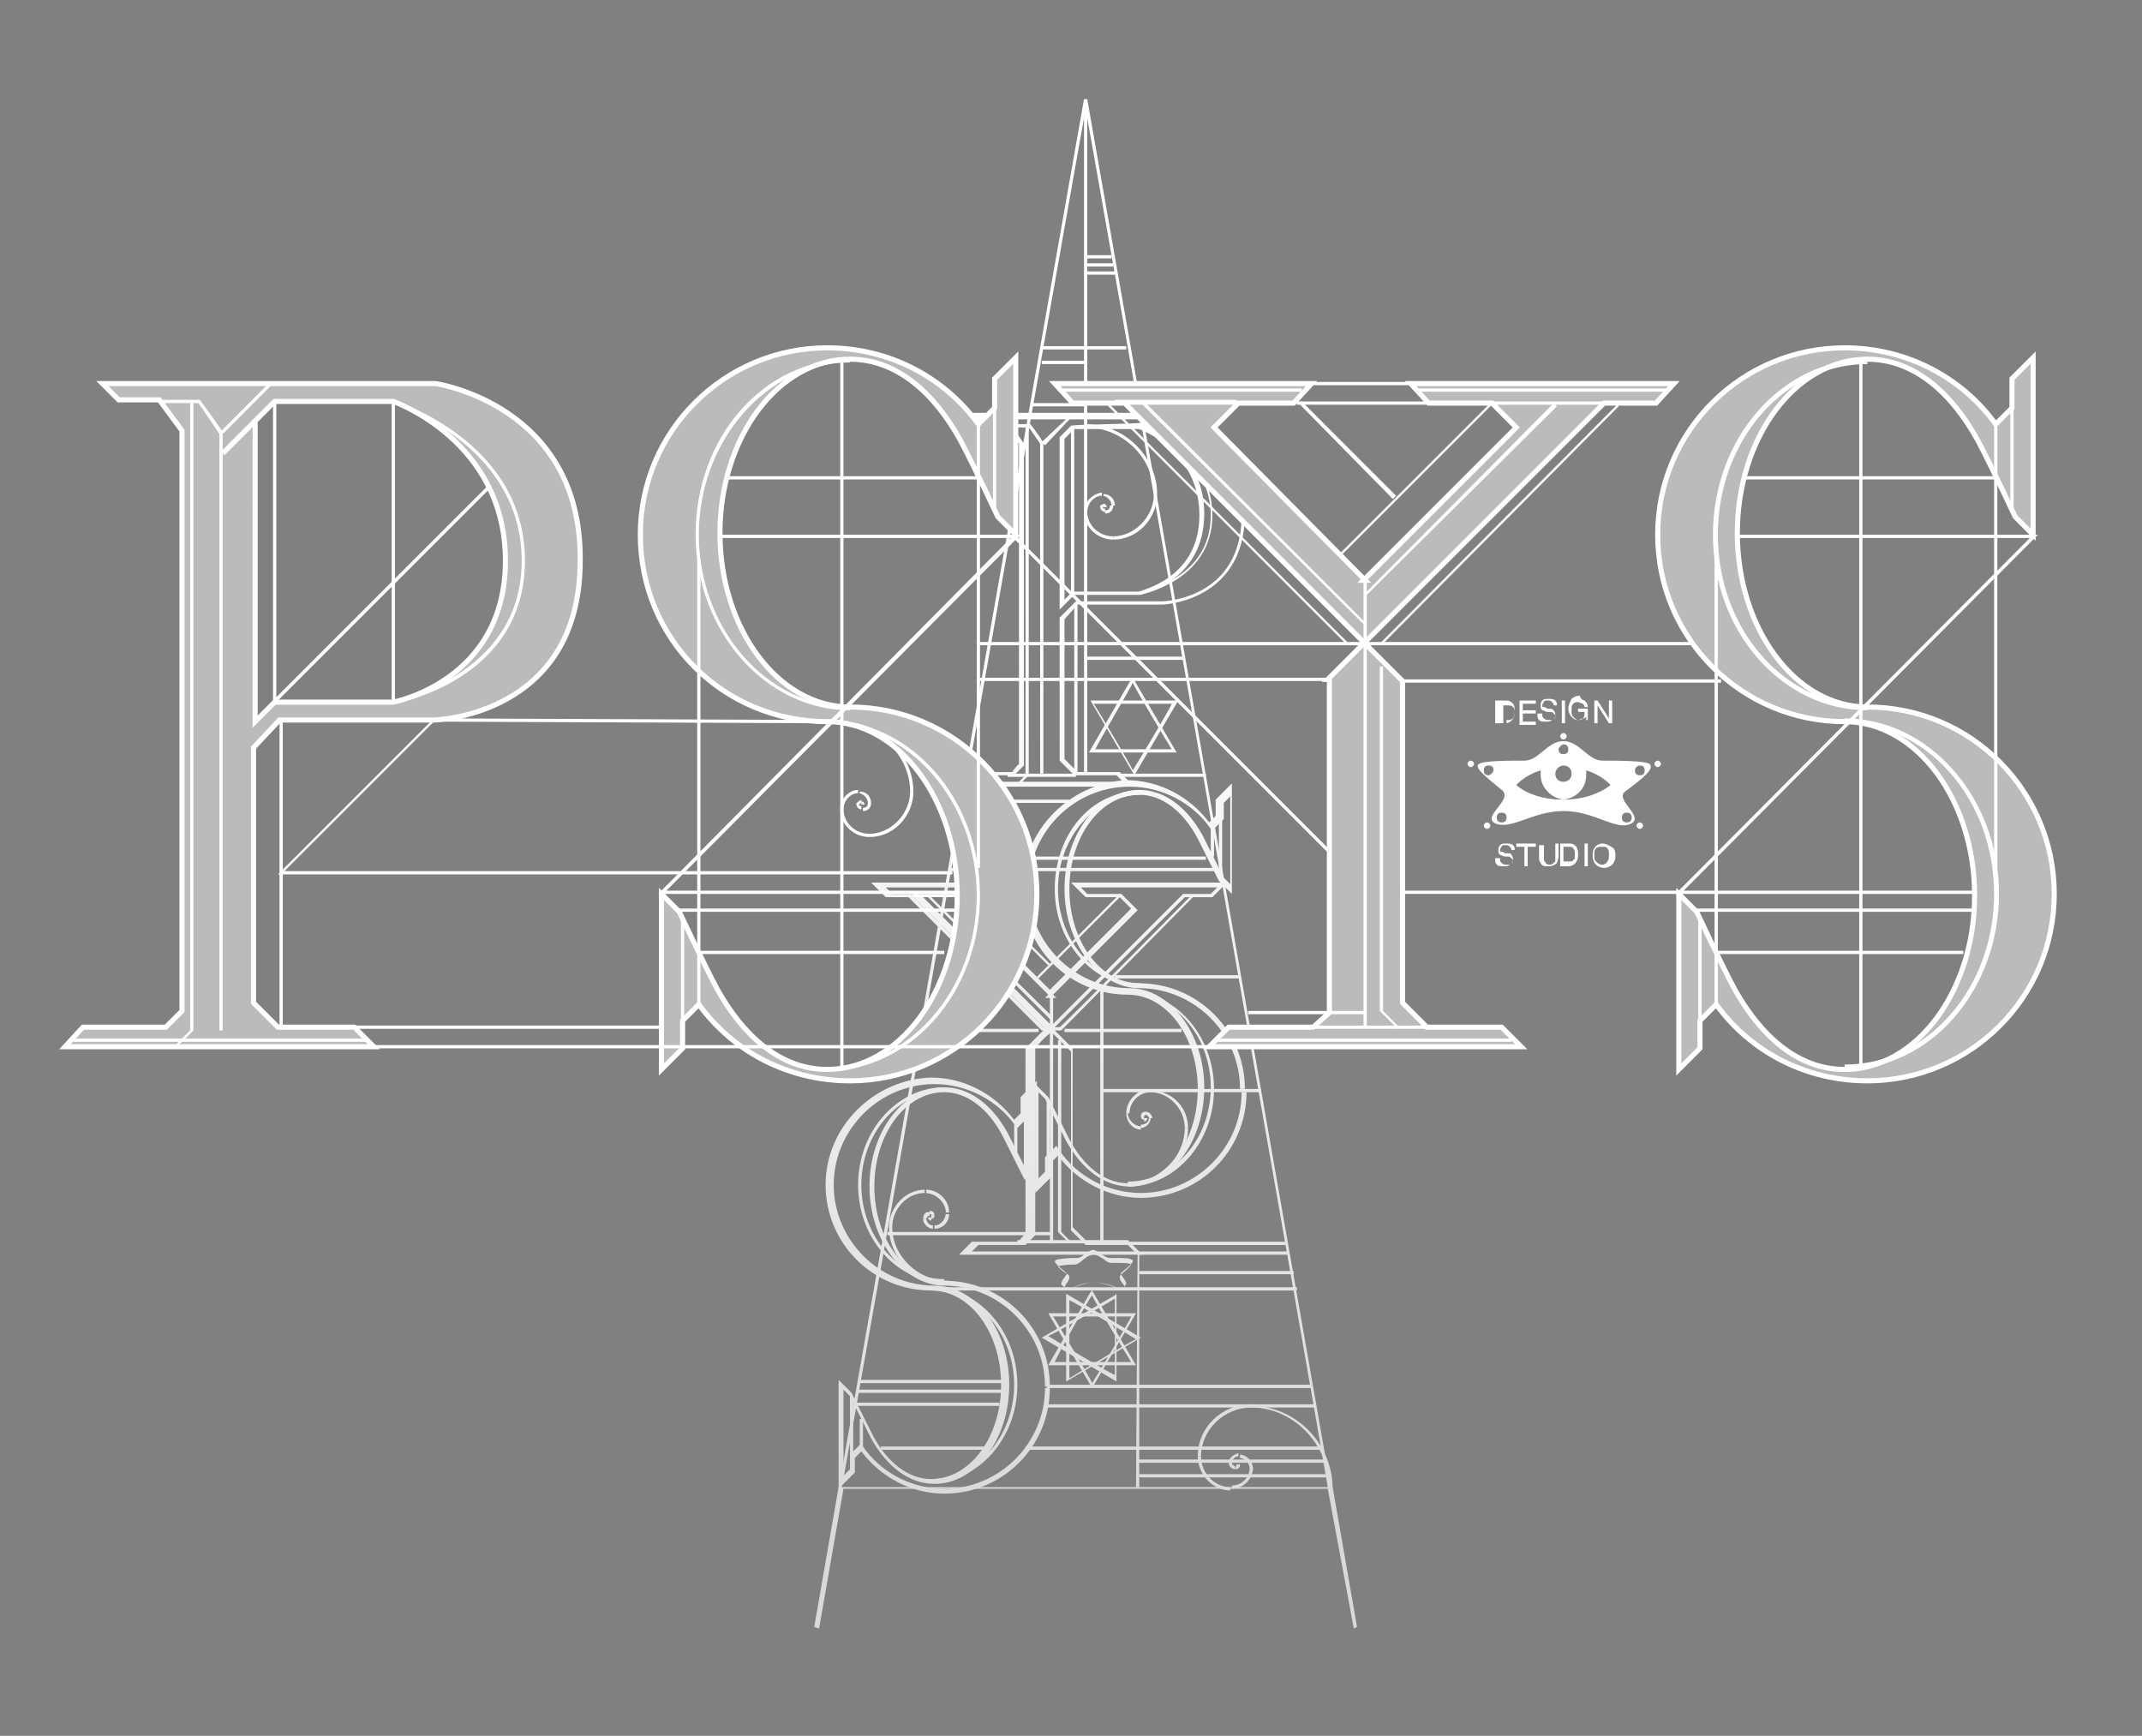
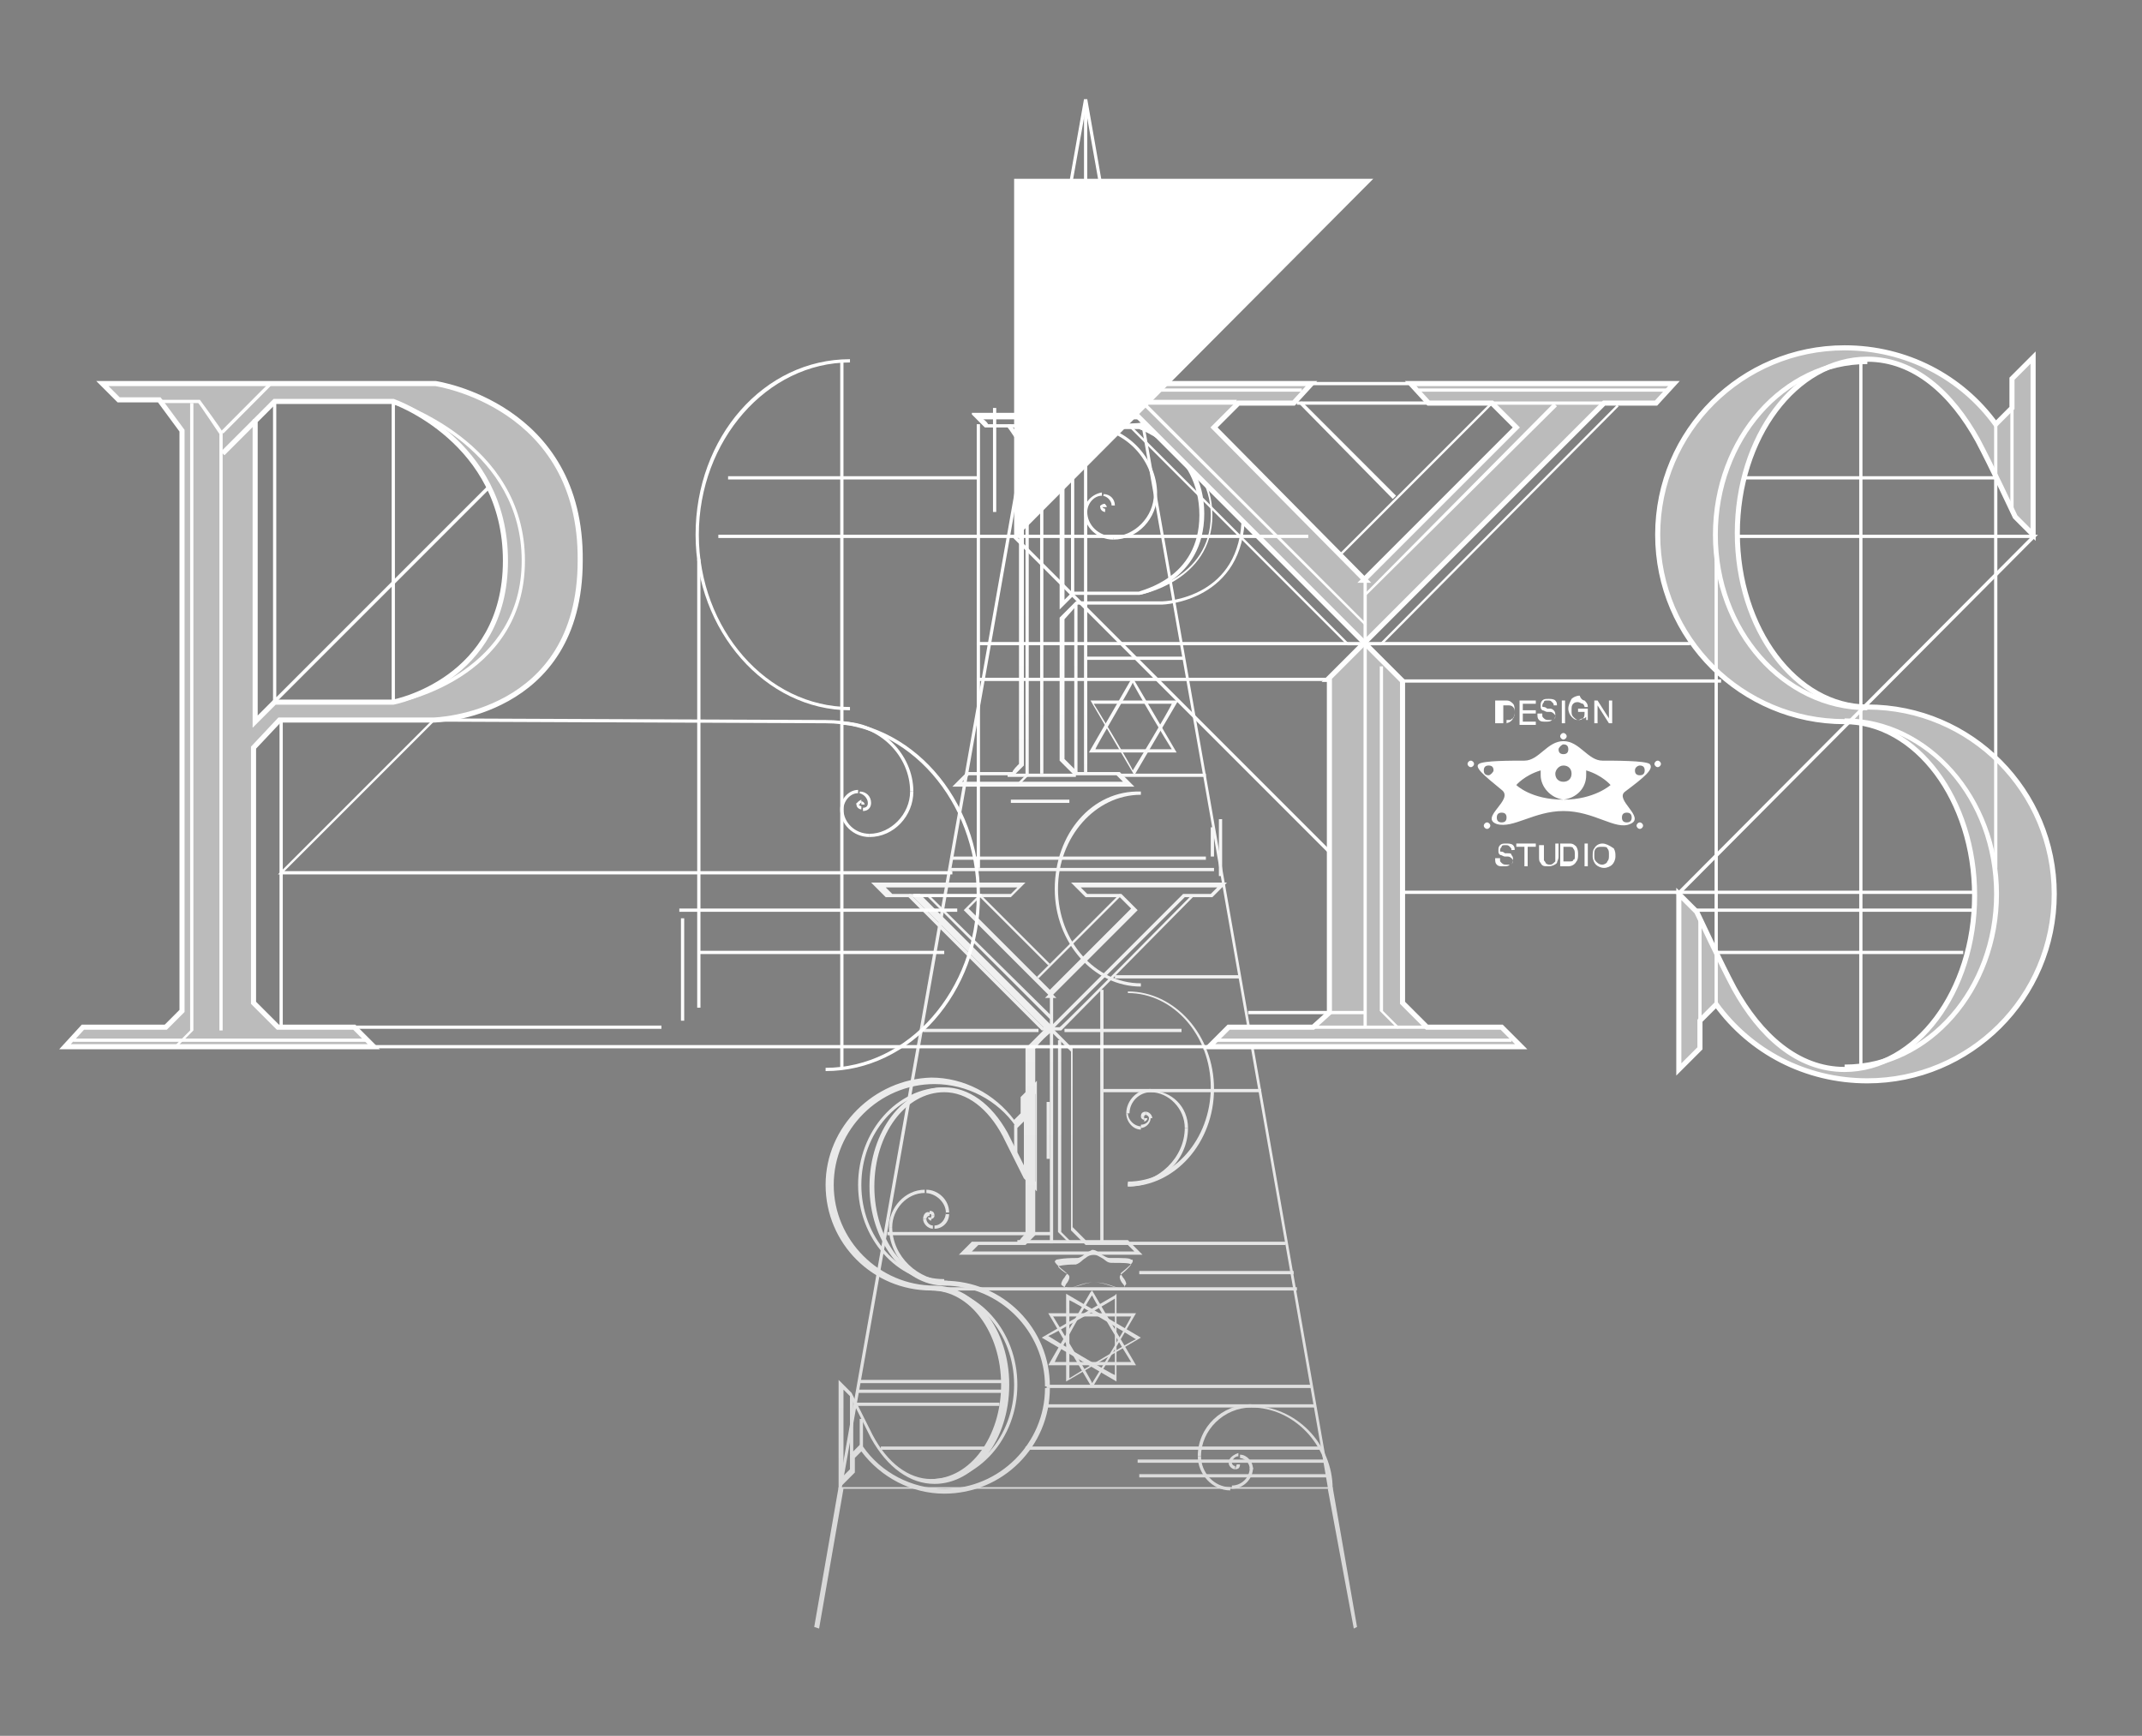
<svg xmlns="http://www.w3.org/2000/svg" version="1.1" id="レイヤー_1" x="0px" y="0px" viewBox="0 0 131.8 106.8" style="enable-background:new 0 0 131.8 106.8;" xml:space="preserve">
  <rect x="0" y="0" width="131.8" height="106.8" fill="#808080" stroke="none" />
  <style type="text/css">
	.st0{fill:url(#SVGID_1_);}
	.st1{fill:url(#SVGID_00000025436988090970563320000004189395837903188415_);}
	.st2{fill:url(#SVGID_00000029734839966925189920000003474724425165946036_);}
	.st3{fill:url(#SVGID_00000048478307144552052680000008848777350641512862_);}
	.st4{fill:url(#SVGID_00000026867544875697504480000003267900941861449137_);}
	.st5{fill:url(#SVGID_00000067931099601921140690000015946088801117463444_);}
	.st6{fill:url(#SVGID_00000121266291968973028160000016064218288196890783_);}
	.st7{fill:url(#SVGID_00000033355868653721457410000007360433626513753743_);}
	.st8{fill:url(#SVGID_00000151518302499579572800000003109069124015111043_);}
	.st9{fill:url(#SVGID_00000173141438731879969710000004068797886177484722_);}
	.st10{fill:url(#SVGID_00000121262230611383144150000003099182644254130305_);}
	.st11{fill:url(#SVGID_00000025400634881649859300000017444115677806007691_);}
	.st12{fill:url(#SVGID_00000063632482706235468170000011531676130524673968_);}
	.st13{fill:url(#SVGID_00000170271665710032430750000012116645608238584972_);}
	.st14{fill:url(#SVGID_00000181783768752153101340000014935424965995883155_);}
	.st15{fill:url(#SVGID_00000029734288871614392440000008836815689213503139_);}
	.st16{fill:url(#SVGID_00000178172999073259103740000000750801382120982429_);}
	.st17{fill:url(#SVGID_00000147921799242968819860000008016128757254729348_);}
	.st18{fill:url(#SVGID_00000059288565762810456020000003838238124726030767_);}
	.st19{fill:url(#SVGID_00000108306613453102955730000010749123561660364478_);}
	.st20{fill:url(#SVGID_00000094601846131261070200000013795015238229417398_);}
	.st21{fill:url(#SVGID_00000119087316938309714030000011129266930075946388_);}
	.st22{fill:url(#SVGID_00000057150104767047307780000009544040475348248230_);}
	.st23{fill:url(#SVGID_00000158739815546636843940000017031736301083090870_);}
	.st24{fill:url(#SVGID_00000044875622436927475100000005036220357618961294_);}
	.st25{fill:url(#SVGID_00000060743003986826288600000015436680723278523802_);}
	.st26{fill:url(#SVGID_00000069394612096781746620000012221690993209547180_);}
	.st27{fill:url(#SVGID_00000018231224780712356850000015384388345228588690_);}
	.st28{fill:url(#SVGID_00000181071319552095821620000017499006215299776699_);}
	.st29{fill:url(#SVGID_00000116222356306510252900000016582390960797695364_);}
	.st30{fill:url(#SVGID_00000083087881765905187380000013746687777953804434_);}
	.st31{fill:url(#SVGID_00000155115704929376462580000006643324927613084291_);}
	.st32{fill:url(#SVGID_00000009579004602646340300000017330761789702172556_);}
	.st33{fill:url(#SVGID_00000021094909812638786040000013090663260631997629_);}
	.st34{fill:url(#SVGID_00000017478564660224808690000015920025019548827039_);}
	.st35{fill:url(#SVGID_00000101783400424968961760000013533303368165636510_);}
	.st36{fill:url(#SVGID_00000047748336931897397060000015317862101453916329_);}
	.st37{fill:url(#SVGID_00000075850651408483073570000018184719167141594773_);}
	.st38{fill:url(#SVGID_00000088830831990913459340000012237623158666449828_);}
	.st39{fill:url(#SVGID_00000056414447313643183980000000977709547344091790_);}
	.st40{fill:url(#SVGID_00000163784082390071753180000009871512967788249987_);}
	.st41{fill:url(#SVGID_00000098195373000854608880000007895772735135639708_);}
	.st42{fill:url(#SVGID_00000126306083619145797220000009263088670364392617_);}
	.st43{fill:url(#SVGID_00000109723204478202527290000010915358847175735426_);}
	.st44{fill:url(#SVGID_00000057870601037413647700000014132199708365106106_);}
	.st45{fill:url(#SVGID_00000049905317287128341260000013234420502564124091_);}
	.st46{fill:url(#SVGID_00000088822816567520016920000016815406416085526415_);}
	.st47{fill:url(#SVGID_00000000191138452268850520000008467187181216198066_);}
	.st48{fill:url(#SVGID_00000060001740358594733880000011612431480349349813_);}
	.st49{fill:url(#SVGID_00000163791527611219479340000000091620408008331414_);}
	.st50{fill:url(#SVGID_00000059268350331676897100000000514988289433382541_);}
	.st51{fill:url(#SVGID_00000023279860753707995990000012914669903710463157_);}
	.st52{fill:url(#SVGID_00000139253658446715895600000009757032688862202526_);}
	.st53{fill:url(#SVGID_00000067211441455055893510000002596384458324015035_);}
	.st54{fill:url(#SVGID_00000085241305144638607420000016676278612310924692_);}
	.st55{fill:url(#SVGID_00000124122185008380495860000015141112406445486755_);}
	.st56{fill:url(#SVGID_00000046337302052204324790000009331228799546320030_);}
	.st57{fill:url(#SVGID_00000021099889566691379940000017041508659813237168_);}
	.st58{fill:url(#SVGID_00000010273846096205337020000017215688517988087433_);}
	.st59{fill:url(#SVGID_00000027592061352124303420000010764432815939802240_);}
	.st60{fill:url(#SVGID_00000012444065161184088100000005784212911081373370_);}
	.st61{fill:url(#SVGID_00000088849320469623895530000004660171097829281413_);}
	.st62{fill:url(#SVGID_00000094584014637140521970000017030796237441022899_);}
	.st63{fill:url(#SVGID_00000146464095925071807550000004656805341949997751_);}
	.st64{fill:url(#SVGID_00000021096462117006922420000004089835568057250722_);}
	.st65{fill:url(#SVGID_00000047757987041481208880000003410065499289218975_);}
	.st66{fill:url(#SVGID_00000168096459351233258970000004774844117183235984_);}
	.st67{fill:url(#SVGID_00000157301941450156000060000014743739235222592151_);}
	.st68{fill:url(#SVGID_00000155142473439851921360000011028499743090307206_);}
	.st69{fill:url(#SVGID_00000042717572744519348660000013634418844871689138_);}
	.st70{fill:url(#SVGID_00000156558119557311223480000010690081406969063084_);}
	.st71{fill:url(#SVGID_00000029759645569729900300000009630749434849412019_);}
	.st72{fill:url(#SVGID_00000087414454461766561740000004309075241291415730_);}
	.st73{fill:url(#SVGID_00000049211763542884202610000001038945078176067976_);}
	.st74{fill:url(#SVGID_00000055701375577558991610000016300841907855363763_);}
	.st75{fill:url(#SVGID_00000149373285693150672820000002134584457830710969_);}
	.st76{fill:url(#SVGID_00000034809437701978635080000014938912966230734754_);}
	.st77{fill:url(#SVGID_00000069379524751526567270000006381651611444898948_);}
	.st78{fill:url(#SVGID_00000000218644774474183880000001459106802955428273_);}
	.st79{fill:url(#SVGID_00000183959501659349865530000002427721947641237643_);}
	.st80{fill:url(#SVGID_00000118355082011396669290000005678622946851780530_);}
	.st81{fill:url(#SVGID_00000165941318068181337760000012037017380965339068_);}
	.st82{fill:url(#SVGID_00000069357069238863473670000013324144398189275068_);}
	.st83{fill:url(#SVGID_00000097465762427860809740000000208947851361470860_);}
	.st84{fill:url(#SVGID_00000056392715061521835980000000233058552385851277_);}
	.st85{fill:url(#SVGID_00000083783650036864586850000001322098868173954968_);}
	.st86{fill:url(#SVGID_00000132803946090433236250000005733315616977697726_);}
	.st87{fill:url(#SVGID_00000025402739863438211040000011232694080550526372_);}
	.st88{fill:url(#SVGID_00000011739832178106027000000008950589054954946455_);}
	.st89{fill:url(#SVGID_00000142149519421337561050000012726688666740493189_);}
	.st90{fill:url(#SVGID_00000109000039255338956220000007580751660427634832_);}
	.st91{fill:url(#SVGID_00000042721156417742549730000011672316640893156791_);}
	.st92{fill:url(#SVGID_00000039813350284637389650000009941767354147068299_);}
	.st93{fill:url(#SVGID_00000121996611193131387610000010285647566687745450_);}
	.st94{fill:url(#SVGID_00000141419837039566686970000003964809691641530507_);}
	.st95{fill:url(#SVGID_00000123438672542148014320000018022083374669337763_);}
	.st96{fill:url(#SVGID_00000149351983827688441990000008407574627978168197_);}
	.st97{fill:url(#SVGID_00000002361492702382941240000017339607626256910517_);}
	.st98{fill:url(#SVGID_00000124161506122647788470000010417420456770995098_);}
	.st99{fill:url(#SVGID_00000127756633801238184060000016411644778631132081_);}
	.st100{fill:url(#SVGID_00000166633339429026405600000004836363044686547380_);}
	.st101{fill:url(#SVGID_00000054224972221442474430000004225386075376044991_);}
	.st102{fill:url(#SVGID_00000011007461722630145800000002802743874609942421_);}
	.st103{fill:url(#SVGID_00000132048230179279037680000002802064396297387157_);}
	.st104{fill:url(#SVGID_00000164503017783722561620000007735286551470899866_);}
	.st105{fill:url(#SVGID_00000016059758708670750310000000111141240722459780_);}
	.st106{fill:url(#SVGID_00000078024196997141028890000004123417362171349939_);}
	.st107{fill:url(#SVGID_00000042014140472399344310000000071803863123294390_);}
	.st108{fill:#FFFFFF;}
	.st109{fill:#BBBBBB;stroke:#FFFFFF;stroke-width:0.313;}
	.st110{fill:#D9D9D9;stroke:#FFFFFF;stroke-width:0.313;}
</style>
  <g>
    <g>
      <linearGradient id="SVGID_1_" gradientUnits="userSpaceOnUse" x1="56.486" y1="37.135" x2="56.486" y2="94.989">
        <stop offset="0" style="stop-color:#FFFFFF" />
        <stop offset="1" style="stop-color:#D9D9D9" />
      </linearGradient>
      <path class="st0" d="M54.7,75.5c0,1.9,1.6,3.5,3.6,3.5v-0.2c-1.8,0-3.4-1.5-3.4-3.3H54.7z" />
      <linearGradient id="SVGID_00000119076418264086433310000011946260606267534755_" gradientUnits="userSpaceOnUse" x1="55.808" y1="37.142" x2="55.808" y2="94.986">
        <stop offset="0" style="stop-color:#FFFFFF" />
        <stop offset="1" style="stop-color:#D9D9D9" />
      </linearGradient>
      <path style="fill:url(#SVGID_00000119076418264086433310000011946260606267534755_);" d="M54.7,75.5h0.2c0-1.1,0.9-2.1,2-2.1v-0.2    C55.7,73.2,54.7,74.3,54.7,75.5z" />
      <linearGradient id="SVGID_00000097467888769944870220000008557327901346937995_" gradientUnits="userSpaceOnUse" x1="57.637" y1="37.131" x2="57.637" y2="94.993">
        <stop offset="0" style="stop-color:#FFFFFF" />
        <stop offset="1" style="stop-color:#D9D9D9" />
      </linearGradient>
      <path style="fill:url(#SVGID_00000097467888769944870220000008557327901346937995_);" d="M56.9,73.4c0.7,0,1.3,0.6,1.3,1.2h0.2    c0-0.8-0.7-1.4-1.4-1.4V73.4z" />
      <linearGradient id="SVGID_00000082344781575618712510000018137849562774053546_" gradientUnits="userSpaceOnUse" x1="57.902" y1="37.139" x2="57.902" y2="94.989">
        <stop offset="0" style="stop-color:#FFFFFF" />
        <stop offset="1" style="stop-color:#D9D9D9" />
      </linearGradient>
      <path style="fill:url(#SVGID_00000082344781575618712510000018137849562774053546_);" d="M58.2,74.6c0,0.4-0.3,0.8-0.7,0.8v0.2    c0.5,0,0.9-0.4,0.9-0.9H58.2z" />
      <linearGradient id="SVGID_00000061440109972352157550000002197259167430611869_" gradientUnits="userSpaceOnUse" x1="57.13" y1="37.119" x2="57.13" y2="94.999">
        <stop offset="0" style="stop-color:#FFFFFF" />
        <stop offset="1" style="stop-color:#D9D9D9" />
      </linearGradient>
      <path style="fill:url(#SVGID_00000061440109972352157550000002197259167430611869_);" d="M56.8,75c0,0.3,0.3,0.6,0.6,0.6v-0.2    c-0.2,0-0.4-0.2-0.4-0.4H56.8z" />
      <linearGradient id="SVGID_00000164493901890417280880000015284221994591775924_" gradientUnits="userSpaceOnUse" x1="57.027" y1="37.117" x2="57.027" y2="94.999">
        <stop offset="0" style="stop-color:#FFFFFF" />
        <stop offset="1" style="stop-color:#D9D9D9" />
      </linearGradient>
      <path style="fill:url(#SVGID_00000164493901890417280880000015284221994591775924_);" d="M56.8,75H57c0-0.1,0.1-0.2,0.2-0.2v-0.2    C57,74.5,56.8,74.7,56.8,75z" />
      <linearGradient id="SVGID_00000159470536124181118600000009218399845992263809_" gradientUnits="userSpaceOnUse" x1="57.385" y1="37.14" x2="57.385" y2="94.987">
        <stop offset="0" style="stop-color:#FFFFFF" />
        <stop offset="1" style="stop-color:#D9D9D9" />
      </linearGradient>
      <path style="fill:url(#SVGID_00000159470536124181118600000009218399845992263809_);" d="M57.2,74.7c0.1,0,0.1,0,0.1,0.1h0.2    c0-0.2-0.1-0.3-0.3-0.3V74.7z" />
      <linearGradient id="SVGID_00000139974732693949501400000014744634397850864536_" gradientUnits="userSpaceOnUse" x1="57.426" y1="37.089" x2="57.426" y2="95.014">
        <stop offset="0" style="stop-color:#FFFFFF" />
        <stop offset="1" style="stop-color:#D9D9D9" />
      </linearGradient>
      <path style="fill:url(#SVGID_00000139974732693949501400000014744634397850864536_);" d="M57.3,74.8    C57.3,74.9,57.3,74.9,57.3,74.8l0,0.2c0.1,0,0.2-0.1,0.2-0.2H57.3z" />
      <linearGradient id="SVGID_00000111166236325920077680000006288099207386225816_" gradientUnits="userSpaceOnUse" x1="57.235" y1="37.136" x2="57.235" y2="94.99">
        <stop offset="0" style="stop-color:#FFFFFF" />
        <stop offset="1" style="stop-color:#D9D9D9" />
      </linearGradient>
      <path style="fill:url(#SVGID_00000111166236325920077680000006288099207386225816_);" d="M57.3,74.9    C57.3,74.9,57.3,74.9,57.3,74.9C57.3,74.9,57.3,74.9,57.3,74.9C57.3,74.9,57.3,74.9,57.3,74.9z M57.1,74.9c0,0.1,0.1,0.2,0.2,0.2    c0,0,0-0.1,0-0.2C57.3,74.9,57.1,74.9,57.1,74.9z" />
      <linearGradient id="SVGID_00000033369973525083206010000015509411589152278454_" gradientUnits="userSpaceOnUse" x1="66.82" y1="37.138" x2="66.82" y2="94.989">
        <stop offset="0" style="stop-color:#FFFFFF" />
        <stop offset="1" style="stop-color:#D9D9D9" />
      </linearGradient>
      <path style="fill:url(#SVGID_00000033369973525083206010000015509411589152278454_);" d="M66.7,6.1L51.6,91.6l30.3,0L66.9,6.1    H66.7z M66.8,6.7c0.2,1,14.9,84.6,14.9,84.8c-0.2,0-29.7,0-29.9,0C51.9,91.2,66.6,7.7,66.8,6.7z" />
      <linearGradient id="SVGID_00000149372046092442198360000005859809871298003623_" gradientUnits="userSpaceOnUse" x1="67.582" y1="37.139" x2="67.582" y2="94.989">
        <stop offset="0" style="stop-color:#FFFFFF" />
        <stop offset="1" style="stop-color:#D9D9D9" />
      </linearGradient>
      <path style="fill:url(#SVGID_00000149372046092442198360000005859809871298003623_);" d="M59.8,25.5l0.8,0.8c0,0,1.2,0,1.4,0    c0.1,0.1,0.6,0.9,0.7,1c0,0.1,0,19.6,0,19.7c-0.1,0.1-0.4,0.4-0.4,0.5c-0.1,0-2.8,0-2.8,0l-0.9,0.9h11.2l-0.9-0.9c0,0-2.5,0-2.6,0    c-0.1-0.1-0.7-0.7-0.8-0.8c0-0.1,0-8.5,0-8.6c0.1-0.1,0.7-0.8,0.8-0.9c0.1,0,5.2,0,5.2,0c0.1,0,5.1-0.2,5.1-5.6    c0-5.4-5.1-6.2-5.1-6.2l-11.4,0H59.8z M71.5,25.8c0.2,0,4.9,0.8,4.9,5.9c0,5.1-4.7,5.3-4.9,5.3h-5.3l-1,1v8.8l0.9,0.9    c0,0,2.5,0,2.6,0c0,0,0.2,0.2,0.4,0.4c-0.6,0-9.3,0-9.9,0c0.2-0.2,0.3-0.3,0.4-0.4c0.1,0,2.8,0,2.8,0l0.6-0.6V27.3l-0.8-1.2    c0,0-1.3,0-1.4,0c0,0-0.1-0.2-0.3-0.3C61.1,25.8,71.5,25.8,71.5,25.8z" />
      <linearGradient id="SVGID_00000080893213659053422850000004794034112103437502_" gradientUnits="userSpaceOnUse" x1="69.64" y1="37.139" x2="69.64" y2="94.991">
        <stop offset="0" style="stop-color:#FFFFFF" />
        <stop offset="1" style="stop-color:#D9D9D9" />
      </linearGradient>
      <path style="fill:url(#SVGID_00000080893213659053422850000004794034112103437502_);" d="M65.9,26.2l-0.7,0.7v10.6    c0,0,0.8-0.8,0.9-0.9c0.1,0,4,0,4,0c0.1,0,4-0.8,4-5c0-4.1-3.9-5.5-3.9-5.6C70.1,26.1,66,26.1,65.9,26.2L65.9,26.2L65.9,26.2z     M66.1,26.4c0.1,0,4,0,4,0l0,0c0,0,3.7,1.3,3.7,5.3c0,3.9-3.6,4.6-3.7,4.7l-4.1,0c0,0-0.3,0.3-0.5,0.5c0-0.6,0-9.7,0-9.9    C65.5,27,66,26.5,66.1,26.4z" />
      <linearGradient id="SVGID_00000098193226248776823590000010282988644299467167_" gradientUnits="userSpaceOnUse" x1="69.787" y1="37.138" x2="69.787" y2="94.989">
        <stop offset="0" style="stop-color:#FFFFFF" />
        <stop offset="1" style="stop-color:#D9D9D9" />
      </linearGradient>
-       <path style="fill:url(#SVGID_00000098193226248776823590000010282988644299467167_);" d="M62.9,54.7c0,3.6,2.9,6.5,6.5,6.5    c2.4,0,4.3,2.6,4.3,5.8c0,3.2-1.9,5.8-4.3,5.8c-1.4,0-2.7-1-3.6-2.7l-1.3-2.6c0,0-0.6-0.6-0.6-0.6l-0.2-0.2v6.7l1-1    c0,0,0-0.8,0-0.9c0.1-0.1,0.3-0.3,0.4-0.4c1.2,1.6,3.1,2.6,5.1,2.6c3.6,0,6.5-2.9,6.5-6.5h-0.3c0,3.4-2.8,6.2-6.2,6.2    c-2,0-3.9-1-5-2.6L65,70.5l-0.7,0.7c0,0,0,0.8,0,0.9c0,0-0.2,0.2-0.4,0.4c0-0.6,0-4.8,0-5.3c0.2,0.2,0.4,0.4,0.4,0.4    c0,0,1.3,2.6,1.3,2.6c1,1.8,2.4,2.8,3.9,2.8c2.5,0,4.6-2.7,4.6-6.1c0-3.3-2.1-6.1-4.6-6.1c-3.4,0-6.2-2.8-6.2-6.2    c0-3.4,2.8-6.2,6.2-6.2c2,0,3.9,1,5,2.6l0.1,0.1l0.7-0.7c0,0,0-0.9,0-1c0,0,0.2-0.2,0.4-0.4c0,0.6,0,4.9,0,5.4    c-0.2-0.2-0.4-0.4-0.4-0.4c0,0-1.3-2.6-1.3-2.6c-1-1.8-2.4-2.8-3.9-2.8c-2.5,0-4.6,2.7-4.6,6.1c0,3.3,2.1,6.1,4.6,6.1    c3.4,0,6.2,2.8,6.2,6.2h0.3c0-3.6-2.9-6.5-6.5-6.5c-2.4,0-4.3-2.6-4.3-5.8c0-3.2,1.9-5.8,4.3-5.8c1.4,0,2.7,1,3.6,2.7l1.3,2.6    c0,0,0.6,0.6,0.6,0.6l0.2,0.2v-6.8l-1,1c0,0,0,0.9,0,1c-0.1,0.1-0.3,0.3-0.4,0.4c-1.2-1.6-3.1-2.6-5.1-2.6    C65.8,48.2,62.9,51.1,62.9,54.7z" />
      <linearGradient id="SVGID_00000019674636804179872370000001732451759534645401_" gradientUnits="userSpaceOnUse" x1="64.661" y1="37.138" x2="64.661" y2="94.988">
        <stop offset="0" style="stop-color:#FFFFFF" />
        <stop offset="1" style="stop-color:#D9D9D9" />
      </linearGradient>
      <path style="fill:url(#SVGID_00000019674636804179872370000001732451759534645401_);" d="M75.3,54.3h-9.4l0.9,0.9c0,0,2,0,2.1,0    c0.1,0.1,0.6,0.6,0.7,0.7c-0.2,0.2-4.7,4.7-5,5c-0.3-0.3-4.8-4.8-5-5c0.1-0.1,0.6-0.6,0.7-0.7c0.1,0,1.9,0,1.9,0l0.9-0.9h-9.5    l0.9,0.9c0,0,1.6,0,1.7,0c0.1,0.1,6.1,6.1,8.1,8.1c-0.7,0.7-1.2,1.2-1.2,1.2l0,0.1c0,0,0,11.2,0,11.3c-0.1,0.1-0.4,0.4-0.4,0.5    c-0.1,0-2.9,0-2.9,0L59,77.2h11.3l-0.9-0.9c0,0-2.5,0-2.6,0c-0.1-0.1-0.7-0.7-0.8-0.8c0-0.1,0-11,0-11l0,0c0,0-0.9-0.9-1.2-1.2    c1.9-1.9,8-8,8.1-8.1c0.1,0,1.7,0,1.7,0l0.9-0.9H75.3z M74.9,54.6c-0.2,0.2-0.3,0.3-0.4,0.4c-0.1,0-1.7,0-1.7,0s-5.7,5.7-8.1,8.1    c-2-2-8.1-8.1-8.1-8.1s-1.6,0-1.7,0c0,0-0.2-0.2-0.4-0.4c0.6,0,7.5,0,8.1,0c-0.2,0.2-0.3,0.3-0.4,0.4c-0.1,0-1.9,0-1.9,0l-1,1    c0,0,4.9,4.9,5.2,5.2c-0.1,0.1-0.2,0.2-0.2,0.2H65c0,0-0.1-0.1-0.2-0.2c0.3-0.3,5.2-5.2,5.2-5.2l-1-1c0,0-2,0-2.1,0    c0,0-0.2-0.2-0.4-0.4C67.1,54.6,74.3,54.6,74.9,54.6z M64.7,63.5c0.3,0.3,1.1,1.1,1.2,1.2c0,0.2,0,11,0,11l0.9,0.9    c0,0,2.5,0,2.6,0c0,0,0.2,0.2,0.4,0.4c-0.6,0-9.4,0-10,0c0.2-0.2,0.3-0.3,0.4-0.4c0.1,0,2.9,0,2.9,0l0.6-0.6c0,0,0-11.3,0-11.4    C63.6,64.5,64.4,63.7,64.7,63.5z" />
      <linearGradient id="SVGID_00000127736617172075257040000005449115413731018887_" gradientUnits="userSpaceOnUse" x1="57.715" y1="37.139" x2="57.715" y2="94.988">
        <stop offset="0" style="stop-color:#FFFFFF" />
        <stop offset="1" style="stop-color:#D9D9D9" />
      </linearGradient>
      <path style="fill:url(#SVGID_00000127736617172075257040000005449115413731018887_);" d="M50.8,72.9c0,3.6,2.9,6.5,6.5,6.5    c2.4,0,4.3,2.6,4.3,5.8c0,3.2-1.9,5.8-4.3,5.8c-1.4,0-2.7-1-3.6-2.7l-1.3-2.6c0,0-0.6-0.6-0.6-0.6l-0.2-0.2v6.7l1-1    c0,0,0-0.8,0-0.9c0.1-0.1,0.3-0.3,0.4-0.4c1.2,1.6,3.1,2.6,5.1,2.6c3.6,0,6.5-2.9,6.5-6.5h-0.3c0,3.4-2.8,6.2-6.2,6.2    c-2,0-3.9-1-5-2.6L53,88.8l-0.7,0.7c0,0,0,0.8,0,0.9c0,0-0.2,0.2-0.4,0.4c0-0.6,0-4.8,0-5.3c0.2,0.2,0.4,0.4,0.4,0.4    c0,0,1.3,2.6,1.3,2.6c1,1.8,2.4,2.8,3.9,2.8c2.5,0,4.6-2.7,4.6-6.1s-2.1-6.1-4.6-6.1c-3.4,0-6.2-2.8-6.2-6.2    c0-3.4,2.8-6.2,6.2-6.2c2,0,3.9,1,5,2.6l0.1,0.1l0.7-0.7c0,0,0-0.9,0-1c0,0,0.2-0.2,0.4-0.4c0,0.6,0,4.9,0,5.4    c-0.2-0.2-0.4-0.4-0.4-0.4c0,0-1.3-2.6-1.3-2.6c-1-1.8-2.4-2.8-3.9-2.8c-2.5,0-4.6,2.7-4.6,6.1c0,3.3,2.1,6.1,4.6,6.1    c3.4,0,6.2,2.8,6.2,6.2h0.3c0-3.6-2.9-6.5-6.5-6.5c-2.4,0-4.3-2.6-4.3-5.8c0-3.2,1.9-5.8,4.3-5.8c1.4,0,2.7,1,3.6,2.7l1.3,2.6    c0,0,0.6,0.6,0.6,0.6l0.2,0.2v-6.8l-1,1c0,0,0,0.9,0,1c-0.1,0.1-0.3,0.3-0.4,0.4c-1.2-1.6-3.1-2.6-5.1-2.6    C53.8,66.4,50.8,69.3,50.8,72.9z" />
      <linearGradient id="SVGID_00000023983850912186566100000008082711110181257907_" gradientUnits="userSpaceOnUse" x1="67.775" y1="37.139" x2="67.775" y2="94.988">
        <stop offset="0" style="stop-color:#FFFFFF" />
        <stop offset="1" style="stop-color:#D9D9D9" />
      </linearGradient>
      <rect x="67.7" y="60.9" style="fill:url(#SVGID_00000023983850912186566100000008082711110181257907_);" width="0.2" height="15.5" />
      <linearGradient id="SVGID_00000112630456504381847500000005269923671513016990_" gradientUnits="userSpaceOnUse" x1="60.372" y1="37.144" x2="60.372" y2="94.982">
        <stop offset="0" style="stop-color:#FFFFFF" />
        <stop offset="1" style="stop-color:#D9D9D9" />
      </linearGradient>
      <rect x="56.8" y="63.3" style="fill:url(#SVGID_00000112630456504381847500000005269923671513016990_);" width="7.1" height="0.2" />
      <linearGradient id="SVGID_00000133515953219206562320000001695935919727493298_" gradientUnits="userSpaceOnUse" x1="72.71" y1="37.146" x2="72.71" y2="94.982">
        <stop offset="0" style="stop-color:#FFFFFF" />
        <stop offset="1" style="stop-color:#D9D9D9" />
      </linearGradient>
      <rect x="67.9" y="67" style="fill:url(#SVGID_00000133515953219206562320000001695935919727493298_);" width="9.7" height="0.2" />
      <linearGradient id="SVGID_00000174565845678416540540000006765240627543980434_" gradientUnits="userSpaceOnUse" x1="66.636" y1="37.137" x2="66.636" y2="94.991">
        <stop offset="0" style="stop-color:#FFFFFF" />
        <stop offset="1" style="stop-color:#D9D9D9" />
      </linearGradient>
      <rect x="58.5" y="53.4" style="fill:url(#SVGID_00000174565845678416540540000006765240627543980434_);" width="16.2" height="0.2" />
      <linearGradient id="SVGID_00000004503680028515048510000014145906714671244954_" gradientUnits="userSpaceOnUse" x1="66.37" y1="37.138" x2="66.37" y2="94.991">
        <stop offset="0" style="stop-color:#FFFFFF" />
        <stop offset="1" style="stop-color:#D9D9D9" />
      </linearGradient>
      <rect x="58.5" y="52.7" style="fill:url(#SVGID_00000004503680028515048510000014145906714671244954_);" width="15.7" height="0.2" />
      <linearGradient id="SVGID_00000124129863565094752950000000865488848345733546_" gradientUnits="userSpaceOnUse" x1="64.092" y1="37.138" x2="64.092" y2="94.99">
        <stop offset="0" style="stop-color:#FFFFFF" />
        <stop offset="1" style="stop-color:#D9D9D9" />
      </linearGradient>
      <rect x="62" y="47.6" style="fill:url(#SVGID_00000124129863565094752950000000865488848345733546_);" width="4.2" height="0.2" />
      <linearGradient id="SVGID_00000114063928253908879580000004071487507467314318_" gradientUnits="userSpaceOnUse" x1="62.929" y1="37.139" x2="62.929" y2="94.989">
        <stop offset="0" style="stop-color:#FFFFFF" />
        <stop offset="1" style="stop-color:#D9D9D9" />
      </linearGradient>
      <path style="fill:url(#SVGID_00000114063928253908879580000004071487507467314318_);" d="M63.1,26.3c0,0,0,21.3,0,21.4    c0,0-0.5,0.5-0.5,0.5l0.1,0.1l0.6-0.6V26.3H63.1z" />
      <linearGradient id="SVGID_00000143613961909083262160000017371109257493016459_" gradientUnits="userSpaceOnUse" x1="72.327" y1="37.138" x2="72.327" y2="94.987">
        <stop offset="0" style="stop-color:#FFFFFF" />
        <stop offset="1" style="stop-color:#D9D9D9" />
      </linearGradient>
      <path style="fill:url(#SVGID_00000143613961909083262160000017371109257493016459_);" d="M70.1,26.4c0,0,4.4,1.4,4.4,5.3    c0,4-4.3,4.7-4.4,4.7l0,0.2c0,0,4.5-0.8,4.5-4.9c0-4.1-4.5-5.5-4.5-5.5L70.1,26.4z" />
      <linearGradient id="SVGID_00000073719839635302312020000006443868174471936946_" gradientUnits="userSpaceOnUse" x1="63.191" y1="37.139" x2="63.191" y2="94.988">
        <stop offset="0" style="stop-color:#FFFFFF" />
        <stop offset="1" style="stop-color:#D9D9D9" />
      </linearGradient>
      <path style="fill:url(#SVGID_00000073719839635302312020000006443868174471936946_);" d="M63.4,26.1h-1.4v0.2c0,0,1.2,0,1.3,0    c0.1,0.1,0.7,1,0.7,1l0,20.3h0.2V27.3C64.3,27.3,63.5,26.2,63.4,26.1L63.4,26.1L63.4,26.1z" />
      <linearGradient id="SVGID_00000146480970701870355640000004413372419905792910_" gradientUnits="userSpaceOnUse" x1="66.018" y1="37.139" x2="66.018" y2="94.992">
        <stop offset="0" style="stop-color:#FFFFFF" />
        <stop offset="1" style="stop-color:#D9D9D9" />
      </linearGradient>
      <rect x="65.9" y="26.3" style="fill:url(#SVGID_00000146480970701870355640000004413372419905792910_);" width="0.2" height="10.3" />
      <linearGradient id="SVGID_00000020388361897239008030000005572423762058429598_" gradientUnits="userSpaceOnUse" x1="66.219" y1="37.138" x2="66.219" y2="94.987">
        <stop offset="0" style="stop-color:#FFFFFF" />
        <stop offset="1" style="stop-color:#D9D9D9" />
      </linearGradient>
      <rect x="66.1" y="37.1" style="fill:url(#SVGID_00000020388361897239008030000005572423762058429598_);" width="0.2" height="10.5" />
      <linearGradient id="SVGID_00000018923958177104306000000009963085073755104435_" gradientUnits="userSpaceOnUse" x1="65.042" y1="37.139" x2="65.042" y2="94.988">
        <stop offset="0" style="stop-color:#FFFFFF" />
        <stop offset="1" style="stop-color:#D9D9D9" />
      </linearGradient>
      <polygon style="fill:url(#SVGID_00000018923958177104306000000009963085073755104435_);" points="64.1,27.2 64.3,27.4 65.9,25.7     65.8,25.6   " />
      <linearGradient id="SVGID_00000174585321058202888560000004577835631154671786_" gradientUnits="userSpaceOnUse" x1="64.453" y1="37.136" x2="64.453" y2="94.99">
        <stop offset="0" style="stop-color:#FFFFFF" />
        <stop offset="1" style="stop-color:#D9D9D9" />
      </linearGradient>
      <rect x="64.4" y="67.8" style="fill:url(#SVGID_00000174585321058202888560000004577835631154671786_);" width="0.2" height="3.5" />
      <linearGradient id="SVGID_00000116951135062483134830000012092682818719286966_" gradientUnits="userSpaceOnUse" x1="67.515" y1="37.139" x2="67.515" y2="94.987">
        <stop offset="0" style="stop-color:#FFFFFF" />
        <stop offset="1" style="stop-color:#D9D9D9" />
      </linearGradient>
      <path style="fill:url(#SVGID_00000116951135062483134830000012092682818719286966_);" d="M64.9,54.7c0,3.3,2.4,6,5.3,6v-0.2    c-2.8,0-5.1-2.6-5.1-5.8c0-3.2,2.3-5.8,5.1-5.8v-0.2C67.2,48.6,64.9,51.3,64.9,54.7z" />
      <linearGradient id="SVGID_00000095327373478311977060000014744398169402612122_" gradientUnits="userSpaceOnUse" x1="75.121" y1="37.14" x2="75.121" y2="94.985">
        <stop offset="0" style="stop-color:#FFFFFF" />
        <stop offset="1" style="stop-color:#D9D9D9" />
      </linearGradient>
      <rect x="75" y="50.4" style="fill:url(#SVGID_00000095327373478311977060000014744398169402612122_);" width="0.2" height="3.5" />
      <linearGradient id="SVGID_00000113323432229902431320000013966227471071188909_" gradientUnits="userSpaceOnUse" x1="72.059" y1="37.138" x2="72.059" y2="94.989">
        <stop offset="0" style="stop-color:#FFFFFF" />
        <stop offset="1" style="stop-color:#D9D9D9" />
      </linearGradient>
      <path style="fill:url(#SVGID_00000113323432229902431320000013966227471071188909_);" d="M69.4,61.1c2.8,0,5.1,2.6,5.1,5.8    c0,3.2-2.3,5.8-5.1,5.8V73c2.9,0,5.3-2.7,5.3-6c0-3.3-2.4-6-5.3-6V61.1z" />
      <linearGradient id="SVGID_00000142856218370372074960000006826154915851539843_" gradientUnits="userSpaceOnUse" x1="64.699" y1="37.136" x2="64.699" y2="94.99">
        <stop offset="0" style="stop-color:#FFFFFF" />
        <stop offset="1" style="stop-color:#D9D9D9" />
      </linearGradient>
      <rect x="62.6" y="76.3" style="fill:url(#SVGID_00000142856218370372074960000006826154915851539843_);" width="4.2" height="0.2" />
      <linearGradient id="SVGID_00000134969965368344902200000004350951427147898012_" gradientUnits="userSpaceOnUse" x1="64.073" y1="37.136" x2="64.073" y2="94.99">
        <stop offset="0" style="stop-color:#FFFFFF" />
        <stop offset="1" style="stop-color:#D9D9D9" />
      </linearGradient>
      <rect x="63.4" y="75.8" style="fill:url(#SVGID_00000134969965368344902200000004350951427147898012_);" width="1.3" height="0.2" />
      <linearGradient id="SVGID_00000079456625328372884020000006940011189451626653_" gradientUnits="userSpaceOnUse" x1="64.699" y1="37.139" x2="64.699" y2="94.988">
        <stop offset="0" style="stop-color:#FFFFFF" />
        <stop offset="1" style="stop-color:#D9D9D9" />
      </linearGradient>
      <rect x="64.6" y="61.1" style="fill:url(#SVGID_00000079456625328372884020000006940011189451626653_);" width="0.2" height="15.4" />
      <linearGradient id="SVGID_00000027578636818032181060000008319013081008750479_" gradientUnits="userSpaceOnUse" x1="65.511" y1="37.138" x2="65.511" y2="94.988">
        <stop offset="0" style="stop-color:#FFFFFF" />
        <stop offset="1" style="stop-color:#D9D9D9" />
      </linearGradient>
      <path style="fill:url(#SVGID_00000027578636818032181060000008319013081008750479_);" d="M65.1,64v11.8l0.7,0.7l0.1-0.1    c0,0-0.5-0.5-0.6-0.6c0-0.1,0-11.8,0-11.8H65.1z" />
      <linearGradient id="SVGID_00000165236193054550213590000003967119553989544623_" gradientUnits="userSpaceOnUse" x1="60.922" y1="37.138" x2="60.922" y2="94.99">
        <stop offset="0" style="stop-color:#FFFFFF" />
        <stop offset="1" style="stop-color:#D9D9D9" />
      </linearGradient>
      <polygon style="fill:url(#SVGID_00000165236193054550213590000003967119553989544623_);" points="57.1,55.2 64.6,62.7 64.8,62.6     57.2,55.1   " />
      <linearGradient id="SVGID_00000049942786516134392590000015528770838879781298_" gradientUnits="userSpaceOnUse" x1="64.585" y1="37.138" x2="64.585" y2="94.988">
        <stop offset="0" style="stop-color:#FFFFFF" />
        <stop offset="1" style="stop-color:#D9D9D9" />
      </linearGradient>
      <path style="fill:url(#SVGID_00000049942786516134392590000015528770838879781298_);" d="M55.8,55.1l8.3,8.3h1.2l8.1-8.2l-0.1-0.1    c0,0-8,8.1-8.1,8.1c-0.1,0-1,0-1,0c-0.1-0.1-8.2-8.2-8.2-8.2L55.8,55.1z" />
      <linearGradient id="SVGID_00000146457533485076741070000003192373638927554743_" gradientUnits="userSpaceOnUse" x1="55.443" y1="37.138" x2="55.443" y2="94.988">
        <stop offset="0" style="stop-color:#FFFFFF" />
        <stop offset="1" style="stop-color:#D9D9D9" />
      </linearGradient>
      <path style="fill:url(#SVGID_00000146457533485076741070000003192373638927554743_);" d="M52.8,72.9c0,3.3,2.4,6,5.3,6v-0.2    c-2.8,0-5.1-2.6-5.1-5.8c0-3.2,2.3-5.8,5.1-5.8v-0.2C55.2,66.9,52.8,69.6,52.8,72.9z" />
      <linearGradient id="SVGID_00000127728949268132520570000004525301822939762343_" gradientUnits="userSpaceOnUse" x1="63.049" y1="37.136" x2="63.049" y2="94.991">
        <stop offset="0" style="stop-color:#FFFFFF" />
        <stop offset="1" style="stop-color:#D9D9D9" />
      </linearGradient>
      <rect x="63" y="68.6" style="fill:url(#SVGID_00000127728949268132520570000004525301822939762343_);" width="0.2" height="3.5" />
      <linearGradient id="SVGID_00000067223449807901417240000004223128630444077711_" gradientUnits="userSpaceOnUse" x1="59.986" y1="37.139" x2="59.986" y2="94.988">
        <stop offset="0" style="stop-color:#FFFFFF" />
        <stop offset="1" style="stop-color:#D9D9D9" />
      </linearGradient>
      <path style="fill:url(#SVGID_00000067223449807901417240000004223128630444077711_);" d="M57.3,79.4c2.8,0,5.1,2.6,5.1,5.8    c0,3.2-2.3,5.8-5.1,5.8v0.2c2.9,0,5.3-2.7,5.3-6c0-3.3-2.4-6-5.3-6V79.4z" />
      <g>
        <linearGradient id="SVGID_00000057129068987652741440000006116336110922846353_" gradientUnits="userSpaceOnUse" x1="72.596" y1="37.136" x2="72.596" y2="94.989">
          <stop offset="0" style="stop-color:#FFFFFF" />
          <stop offset="1" style="stop-color:#D9D9D9" />
        </linearGradient>
        <rect x="64.4" y="85.2" style="fill:url(#SVGID_00000057129068987652741440000006116336110922846353_);" width="16.3" height="0.2" />
      </g>
      <linearGradient id="SVGID_00000102502160855368294330000007336223060385236901_" gradientUnits="userSpaceOnUse" x1="57.145" y1="37.15" x2="57.145" y2="94.986">
        <stop offset="0" style="stop-color:#FFFFFF" />
        <stop offset="1" style="stop-color:#D9D9D9" />
      </linearGradient>
      <rect x="52.7" y="86.3" style="fill:url(#SVGID_00000102502160855368294330000007336223060385236901_);" width="8.8" height="0.2" />
      <linearGradient id="SVGID_00000153681436797803530930000007840367712048909974_" gradientUnits="userSpaceOnUse" x1="72.672" y1="37.15" x2="72.672" y2="94.986">
        <stop offset="0" style="stop-color:#FFFFFF" />
        <stop offset="1" style="stop-color:#D9D9D9" />
      </linearGradient>
      <rect x="64.4" y="86.4" style="fill:url(#SVGID_00000153681436797803530930000007840367712048909974_);" width="16.5" height="0.2" />
      <linearGradient id="SVGID_00000067220595261683336880000017021801235157310849_" gradientUnits="userSpaceOnUse" x1="74.542" y1="37.139" x2="74.542" y2="94.988">
        <stop offset="0" style="stop-color:#FFFFFF" />
        <stop offset="1" style="stop-color:#D9D9D9" />
      </linearGradient>
-       <path style="fill:url(#SVGID_00000067220595261683336880000017021801235157310849_);" d="M70,77L70,77l-0.1,14.5h0.2    c0,0,0-14.1,0-14.3c0.2,0,9.1,0,9.1,0V77H70z" />
      <linearGradient id="SVGID_00000134930941038368024620000001525740626995924392_" gradientUnits="userSpaceOnUse" x1="74.304" y1="37.137" x2="74.304" y2="94.989">
        <stop offset="0" style="stop-color:#FFFFFF" />
        <stop offset="1" style="stop-color:#D9D9D9" />
      </linearGradient>
      <rect x="69.5" y="76.4" style="fill:url(#SVGID_00000134930941038368024620000001525740626995924392_);" width="9.6" height="0.2" />
      <linearGradient id="SVGID_00000111151880335969972570000011204086648657526451_" gradientUnits="userSpaceOnUse" x1="68.914" y1="37.136" x2="68.914" y2="94.989">
        <stop offset="0" style="stop-color:#FFFFFF" />
        <stop offset="1" style="stop-color:#D9D9D9" />
      </linearGradient>
      <rect x="58.1" y="79.2" style="fill:url(#SVGID_00000111151880335969972570000011204086648657526451_);" width="21.7" height="0.2" />
      <linearGradient id="SVGID_00000062873122364787717110000008380268566862338454_" gradientUnits="userSpaceOnUse" x1="74.798" y1="37.148" x2="74.798" y2="94.984">
        <stop offset="0" style="stop-color:#FFFFFF" />
        <stop offset="1" style="stop-color:#D9D9D9" />
      </linearGradient>
      <rect x="70.1" y="78.2" style="fill:url(#SVGID_00000062873122364787717110000008380268566862338454_);" width="9.5" height="0.2" />
      <linearGradient id="SVGID_00000152223033454814404750000004843058100873748623_" gradientUnits="userSpaceOnUse" x1="75.785" y1="37.137" x2="75.785" y2="94.989">
        <stop offset="0" style="stop-color:#FFFFFF" />
        <stop offset="1" style="stop-color:#D9D9D9" />
      </linearGradient>
      <rect x="70" y="89.8" style="fill:url(#SVGID_00000152223033454814404750000004843058100873748623_);" width="11.6" height="0.2" />
      <linearGradient id="SVGID_00000043426912271940838820000010974979900646382752_" gradientUnits="userSpaceOnUse" x1="75.9" y1="37.135" x2="75.9" y2="94.989">
        <stop offset="0" style="stop-color:#FFFFFF" />
        <stop offset="1" style="stop-color:#D9D9D9" />
      </linearGradient>
      <rect x="70.1" y="90.7" style="fill:url(#SVGID_00000043426912271940838820000010974979900646382752_);" width="11.7" height="0.2" />
      <linearGradient id="SVGID_00000168092040273274385340000016943376149368008327_" gradientUnits="userSpaceOnUse" x1="66.788" y1="37.139" x2="66.788" y2="94.988">
        <stop offset="0" style="stop-color:#FFFFFF" />
        <stop offset="1" style="stop-color:#D9D9D9" />
      </linearGradient>
      <rect x="66.7" y="6.3" style="fill:url(#SVGID_00000168092040273274385340000016943376149368008327_);" width="0.2" height="41.2" />
      <linearGradient id="SVGID_00000030466925021865212230000017828313867456367504_" gradientUnits="userSpaceOnUse" x1="65.156" y1="37.139" x2="65.156" y2="94.993">
        <stop offset="0" style="stop-color:#FFFFFF" />
        <stop offset="1" style="stop-color:#D9D9D9" />
      </linearGradient>
      <rect x="63.5" y="24.8" style="fill:url(#SVGID_00000030466925021865212230000017828313867456367504_);" width="3.3" height="0.2" />
      <linearGradient id="SVGID_00000102545821872946718030000001361992038853766532_" gradientUnits="userSpaceOnUse" x1="66.75" y1="37.14" x2="66.75" y2="94.993">
        <stop offset="0" style="stop-color:#FFFFFF" />
        <stop offset="1" style="stop-color:#D9D9D9" />
      </linearGradient>
      <rect x="64.1" y="21.3" style="fill:url(#SVGID_00000102545821872946718030000001361992038853766532_);" width="5.2" height="0.2" />
      <linearGradient id="SVGID_00000148641623667040445620000017209763600249094590_" gradientUnits="userSpaceOnUse" x1="65.421" y1="37.14" x2="65.421" y2="94.993">
        <stop offset="0" style="stop-color:#FFFFFF" />
        <stop offset="1" style="stop-color:#D9D9D9" />
      </linearGradient>
      <rect x="64.1" y="22.2" style="fill:url(#SVGID_00000148641623667040445620000017209763600249094590_);" width="2.7" height="0.2" />
      <linearGradient id="SVGID_00000150797941247726337010000016737207087526973588_" gradientUnits="userSpaceOnUse" x1="71.571" y1="37.138" x2="71.571" y2="94.992">
        <stop offset="0" style="stop-color:#FFFFFF" />
        <stop offset="1" style="stop-color:#D9D9D9" />
      </linearGradient>
      <rect x="69" y="47.6" style="fill:url(#SVGID_00000150797941247726337010000016737207087526973588_);" width="5.2" height="0.2" />
      <linearGradient id="SVGID_00000038400168080124982210000010651068906111092892_" gradientUnits="userSpaceOnUse" x1="69.863" y1="37.138" x2="69.863" y2="94.992">
        <stop offset="0" style="stop-color:#FFFFFF" />
        <stop offset="1" style="stop-color:#D9D9D9" />
      </linearGradient>
      <rect x="66.9" y="40.4" style="fill:url(#SVGID_00000038400168080124982210000010651068906111092892_);" width="6" height="0.2" />
      <linearGradient id="SVGID_00000094617877685562669370000009625929825556568255_" gradientUnits="userSpaceOnUse" x1="69.104" y1="37.138" x2="69.104" y2="94.99">
        <stop offset="0" style="stop-color:#FFFFFF" />
        <stop offset="1" style="stop-color:#D9D9D9" />
      </linearGradient>
      <rect x="65.5" y="63.3" style="fill:url(#SVGID_00000094617877685562669370000009625929825556568255_);" width="7.2" height="0.2" />
      <linearGradient id="SVGID_00000066498023580084021240000015995529760304488832_" gradientUnits="userSpaceOnUse" x1="59.005" y1="37.136" x2="59.005" y2="94.99">
        <stop offset="0" style="stop-color:#FFFFFF" />
        <stop offset="1" style="stop-color:#D9D9D9" />
      </linearGradient>
      <rect x="54.6" y="75.8" style="fill:url(#SVGID_00000066498023580084021240000015995529760304488832_);" width="8.9" height="0.2" />
      <linearGradient id="SVGID_00000119102138238247483090000010648896410372561054_" gradientUnits="userSpaceOnUse" x1="57.26" y1="37.135" x2="57.26" y2="94.989">
        <stop offset="0" style="stop-color:#FFFFFF" />
        <stop offset="1" style="stop-color:#D9D9D9" />
      </linearGradient>
      <rect x="52.8" y="85.5" style="fill:url(#SVGID_00000119102138238247483090000010648896410372561054_);" width="8.9" height="0.2" />
      <linearGradient id="SVGID_00000126319270068145120160000013910300053125965209_" gradientUnits="userSpaceOnUse" x1="57.297" y1="37.135" x2="57.297" y2="94.989">
        <stop offset="0" style="stop-color:#FFFFFF" />
        <stop offset="1" style="stop-color:#D9D9D9" />
      </linearGradient>
      <rect x="52.9" y="84.9" style="fill:url(#SVGID_00000126319270068145120160000013910300053125965209_);" width="8.8" height="0.2" />
      <linearGradient id="SVGID_00000169533148352169761260000017460899392853137563_" gradientUnits="userSpaceOnUse" x1="57.449" y1="37.137" x2="57.449" y2="94.989">
        <stop offset="0" style="stop-color:#FFFFFF" />
        <stop offset="1" style="stop-color:#D9D9D9" />
      </linearGradient>
      <rect x="54.2" y="89" style="fill:url(#SVGID_00000169533148352169761260000017460899392853137563_);" width="6.5" height="0.2" />
      <linearGradient id="SVGID_00000000205110512711267040000001242316518555117211_" gradientUnits="userSpaceOnUse" x1="72.255" y1="37.137" x2="72.255" y2="94.989">
        <stop offset="0" style="stop-color:#FFFFFF" />
        <stop offset="1" style="stop-color:#D9D9D9" />
      </linearGradient>
      <rect x="63.1" y="89" style="fill:url(#SVGID_00000000205110512711267040000001242316518555117211_);" width="18.2" height="0.2" />
      <linearGradient id="SVGID_00000078753119833457552060000017739780318938684550_" gradientUnits="userSpaceOnUse" x1="70.948" y1="37.138" x2="70.948" y2="94.992">
        <stop offset="0" style="stop-color:#FFFFFF" />
        <stop offset="1" style="stop-color:#D9D9D9" />
      </linearGradient>
      <rect x="60.1" y="41.7" style="fill:url(#SVGID_00000078753119833457552060000017739780318938684550_);" width="21.6" height="0.2" />
      <linearGradient id="SVGID_00000103949227395355330450000016874892125402399626_" gradientUnits="userSpaceOnUse" x1="68.944" y1="37.139" x2="68.944" y2="94.989">
        <stop offset="0" style="stop-color:#FFFFFF" />
        <stop offset="1" style="stop-color:#D9D9D9" />
      </linearGradient>
      <path style="fill:url(#SVGID_00000103949227395355330450000016874892125402399626_);" d="M66.8,26.3c2.3,0,4.2,1.9,4.2,4.1h0.2    c0-2.3-2-4.3-4.4-4.3V26.3z" />
      <linearGradient id="SVGID_00000042723618342933997650000017372013255318073999_" gradientUnits="userSpaceOnUse" x1="69.781" y1="37.138" x2="69.781" y2="94.981">
        <stop offset="0" style="stop-color:#FFFFFF" />
        <stop offset="1" style="stop-color:#D9D9D9" />
      </linearGradient>
      <path style="fill:url(#SVGID_00000042723618342933997650000017372013255318073999_);" d="M71,30.4c0,1.4-1.2,2.6-2.5,2.6v0.2    c1.5,0,2.7-1.3,2.7-2.8H71z" />
      <linearGradient id="SVGID_00000148645804825105984170000006790373327697999285_" gradientUnits="userSpaceOnUse" x1="67.554" y1="37.138" x2="67.554" y2="94.987">
        <stop offset="0" style="stop-color:#FFFFFF" />
        <stop offset="1" style="stop-color:#D9D9D9" />
      </linearGradient>
      <path style="fill:url(#SVGID_00000148645804825105984170000006790373327697999285_);" d="M66.7,31.5c0,0.9,0.8,1.7,1.8,1.7V33    c-0.9,0-1.6-0.7-1.6-1.5H66.7z" />
      <linearGradient id="SVGID_00000093871048472509511180000001517469301597392022_" gradientUnits="userSpaceOnUse" x1="67.227" y1="37.139" x2="67.227" y2="94.989">
        <stop offset="0" style="stop-color:#FFFFFF" />
        <stop offset="1" style="stop-color:#D9D9D9" />
      </linearGradient>
      <path style="fill:url(#SVGID_00000093871048472509511180000001517469301597392022_);" d="M66.7,31.5h0.2c0-0.5,0.4-1,0.9-1v-0.2    C67.2,30.4,66.7,30.9,66.7,31.5z" />
      <linearGradient id="SVGID_00000149365964723627734100000003352951545122686638_" gradientUnits="userSpaceOnUse" x1="68.149" y1="37.136" x2="68.149" y2="94.962">
        <stop offset="0" style="stop-color:#FFFFFF" />
        <stop offset="1" style="stop-color:#D9D9D9" />
      </linearGradient>
      <path style="fill:url(#SVGID_00000149365964723627734100000003352951545122686638_);" d="M67.8,30.5c0.3,0,0.6,0.3,0.6,0.6h0.2    c0-0.4-0.3-0.7-0.7-0.7V30.5z" />
      <linearGradient id="SVGID_00000127763598642831711000000014145963159480021896_" gradientUnits="userSpaceOnUse" x1="68.276" y1="37.145" x2="68.276" y2="95.057">
        <stop offset="0" style="stop-color:#FFFFFF" />
        <stop offset="1" style="stop-color:#D9D9D9" />
      </linearGradient>
-       <path style="fill:url(#SVGID_00000127763598642831711000000014145963159480021896_);" d="M68.3,31.1c0,0.2-0.1,0.3-0.3,0.3v0.2    c0.3,0,0.5-0.2,0.5-0.5H68.3z" />
      <linearGradient id="SVGID_00000123441215926047837720000018434305628659373485_" gradientUnits="userSpaceOnUse" x1="67.865" y1="37.138" x2="67.865" y2="94.979">
        <stop offset="0" style="stop-color:#FFFFFF" />
        <stop offset="1" style="stop-color:#D9D9D9" />
      </linearGradient>
      <path style="fill:url(#SVGID_00000123441215926047837720000018434305628659373485_);" d="M67.7,31.2c0,0.2,0.2,0.3,0.3,0.3v-0.2    c-0.1,0-0.2-0.1-0.2-0.2H67.7z" />
      <linearGradient id="SVGID_00000071540015473742179320000003552332267277546890_" gradientUnits="userSpaceOnUse" x1="67.815" y1="37.146" x2="67.815" y2="95.066">
        <stop offset="0" style="stop-color:#FFFFFF" />
        <stop offset="1" style="stop-color:#D9D9D9" />
      </linearGradient>
      <path style="fill:url(#SVGID_00000071540015473742179320000003552332267277546890_);" d="M67.7,31.2h0.2c0,0,0-0.1,0.1-0.1V31    C67.8,31,67.7,31.1,67.7,31.2z" />
      <linearGradient id="SVGID_00000103961974338438858640000012681877597136786591_" gradientUnits="userSpaceOnUse" x1="68.028" y1="37.148" x2="68.028" y2="95.088">
        <stop offset="0" style="stop-color:#FFFFFF" />
        <stop offset="1" style="stop-color:#D9D9D9" />
      </linearGradient>
      <path style="fill:url(#SVGID_00000103961974338438858640000012681877597136786591_);" d="M67.9,31.2    C67.9,31.2,67.9,31.2,67.9,31.2l0.2,0c0-0.1-0.1-0.2-0.2-0.2V31.2z" />
      <linearGradient id="SVGID_00000178905884369966541970000008711451374599664537_" gradientUnits="userSpaceOnUse" x1="52.38" y1="37.142" x2="52.38" y2="94.988">
        <stop offset="0" style="stop-color:#FFFFFF" />
        <stop offset="1" style="stop-color:#D9D9D9" />
      </linearGradient>
      <rect x="52.3" y="85.9" style="fill:url(#SVGID_00000178905884369966541970000008711451374599664537_);" width="0.2" height="3.6" />
      <linearGradient id="SVGID_00000173856781737682377840000004340711322690420132_" gradientUnits="userSpaceOnUse" x1="72.488" y1="37.144" x2="72.488" y2="94.98">
        <stop offset="0" style="stop-color:#FFFFFF" />
        <stop offset="1" style="stop-color:#D9D9D9" />
      </linearGradient>
      <rect x="68.6" y="60" style="fill:url(#SVGID_00000173856781737682377840000004340711322690420132_);" width="7.7" height="0.2" />
      <linearGradient id="SVGID_00000089564430789734325740000006282626270119563924_" gradientUnits="userSpaceOnUse" x1="79.466" y1="37.144" x2="79.466" y2="94.988">
        <stop offset="0" style="stop-color:#FFFFFF" />
        <stop offset="1" style="stop-color:#D9D9D9" />
      </linearGradient>
      <path style="fill:url(#SVGID_00000089564430789734325740000006282626270119563924_);" d="M77,86.6c2.6,0,4.8,2.3,4.8,5H82    c0-2.8-2.3-5.1-5-5.1V86.6z" />
      <linearGradient id="SVGID_00000133524264396221006310000003084055738027333779_" gradientUnits="userSpaceOnUse" x1="75.333" y1="37.147" x2="75.333" y2="94.987">
        <stop offset="0" style="stop-color:#FFFFFF" />
        <stop offset="1" style="stop-color:#D9D9D9" />
      </linearGradient>
      <path style="fill:url(#SVGID_00000133524264396221006310000003084055738027333779_);" d="M73.7,89.6h0.2c0-1.6,1.4-3,3.1-3v-0.2    C75.2,86.4,73.7,87.8,73.7,89.6z" />
      <linearGradient id="SVGID_00000052100697690134519910000011924200960878121858_" gradientUnits="userSpaceOnUse" x1="74.717" y1="37.124" x2="74.717" y2="94.99">
        <stop offset="0" style="stop-color:#FFFFFF" />
        <stop offset="1" style="stop-color:#D9D9D9" />
      </linearGradient>
      <path style="fill:url(#SVGID_00000052100697690134519910000011924200960878121858_);" d="M73.7,89.6c0,1.1,0.9,2.1,2,2.1v-0.2    c-1,0-1.8-0.9-1.8-1.9H73.7z" />
      <linearGradient id="SVGID_00000160900727467044667470000000972364411485682623_" gradientUnits="userSpaceOnUse" x1="76.389" y1="37.137" x2="76.389" y2="94.989">
        <stop offset="0" style="stop-color:#FFFFFF" />
        <stop offset="1" style="stop-color:#D9D9D9" />
      </linearGradient>
      <path style="fill:url(#SVGID_00000160900727467044667470000000972364411485682623_);" d="M76.9,90.3c0,0.6-0.5,1.1-1.1,1.1v0.2    c0.7,0,1.3-0.6,1.3-1.3H76.9z" />
      <linearGradient id="SVGID_00000010306501911185104180000007634035718420976256_" gradientUnits="userSpaceOnUse" x1="76.629" y1="37.14" x2="76.629" y2="94.989">
        <stop offset="0" style="stop-color:#FFFFFF" />
        <stop offset="1" style="stop-color:#D9D9D9" />
      </linearGradient>
      <path style="fill:url(#SVGID_00000010306501911185104180000007634035718420976256_);" d="M76.2,89.7c0.4,0,0.7,0.3,0.7,0.7h0.2    c0-0.5-0.4-0.9-0.8-0.9V89.7z" />
      <linearGradient id="SVGID_00000043446727662721777910000016341002986008105654_" gradientUnits="userSpaceOnUse" x1="75.919" y1="37.141" x2="75.919" y2="94.988">
        <stop offset="0" style="stop-color:#FFFFFF" />
        <stop offset="1" style="stop-color:#D9D9D9" />
      </linearGradient>
      <path style="fill:url(#SVGID_00000043446727662721777910000016341002986008105654_);" d="M75.6,90h0.2c0-0.2,0.2-0.4,0.4-0.4v-0.2    C75.9,89.5,75.6,89.7,75.6,90z" />
      <linearGradient id="SVGID_00000053533921512818288710000018197677610005439158_" gradientUnits="userSpaceOnUse" x1="75.834" y1="37.175" x2="75.834" y2="94.985">
        <stop offset="0" style="stop-color:#FFFFFF" />
        <stop offset="1" style="stop-color:#D9D9D9" />
      </linearGradient>
      <path style="fill:url(#SVGID_00000053533921512818288710000018197677610005439158_);" d="M75.6,90c0,0.2,0.2,0.4,0.4,0.4v-0.2    c-0.1,0-0.2-0.1-0.2-0.2H75.6z" />
      <linearGradient id="SVGID_00000103257167831742593420000011478573706500168864_" gradientUnits="userSpaceOnUse" x1="76.16" y1="37.191" x2="76.16" y2="94.984">
        <stop offset="0" style="stop-color:#FFFFFF" />
        <stop offset="1" style="stop-color:#D9D9D9" />
      </linearGradient>
      <path style="fill:url(#SVGID_00000103257167831742593420000011478573706500168864_);" d="M76.1,90.1    C76.1,90.2,76.1,90.2,76.1,90.1L76,90.4c0.2,0,0.3-0.1,0.3-0.3H76.1z" />
      <linearGradient id="SVGID_00000070837641924176593630000001296369945878195630_" gradientUnits="userSpaceOnUse" x1="52.948" y1="37.146" x2="52.948" y2="94.987">
        <stop offset="0" style="stop-color:#FFFFFF" />
        <stop offset="1" style="stop-color:#D9D9D9" />
      </linearGradient>
      <rect x="52.9" y="87.3" style="fill:url(#SVGID_00000070837641924176593630000001296369945878195630_);" width="0.2" height="1.7" />
      <linearGradient id="SVGID_00000102512826546804449170000007623853474444900799_" gradientUnits="userSpaceOnUse" x1="62.481" y1="37.144" x2="62.481" y2="94.984">
        <stop offset="0" style="stop-color:#FFFFFF" />
        <stop offset="1" style="stop-color:#D9D9D9" />
      </linearGradient>
      <rect x="62.4" y="69.2" style="fill:url(#SVGID_00000102512826546804449170000007623853474444900799_);" width="0.2" height="1.7" />
      <linearGradient id="SVGID_00000062890745274174841730000002876809536675550337_" gradientUnits="userSpaceOnUse" x1="63.993" y1="37.134" x2="63.993" y2="95.004">
        <stop offset="0" style="stop-color:#FFFFFF" />
        <stop offset="1" style="stop-color:#D9D9D9" />
      </linearGradient>
      <rect x="62.2" y="49.2" style="fill:url(#SVGID_00000062890745274174841730000002876809536675550337_);" width="3.6" height="0.2" />
      <linearGradient id="SVGID_00000181049548273498980660000016441049713663498916_" gradientUnits="userSpaceOnUse" x1="67.634" y1="37.133" x2="67.634" y2="94.969">
        <stop offset="0" style="stop-color:#FFFFFF" />
        <stop offset="1" style="stop-color:#D9D9D9" />
      </linearGradient>
      <rect x="66.9" y="15.7" style="fill:url(#SVGID_00000181049548273498980660000016441049713663498916_);" width="1.5" height="0.2" />
      <linearGradient id="SVGID_00000150790622841350915430000015117922093774394806_" gradientUnits="userSpaceOnUse" x1="67.678" y1="37.139" x2="67.678" y2="94.99">
        <stop offset="0" style="stop-color:#FFFFFF" />
        <stop offset="1" style="stop-color:#D9D9D9" />
      </linearGradient>
      <rect x="66.8" y="16.2" style="fill:url(#SVGID_00000150790622841350915430000015117922093774394806_);" width="1.7" height="0.2" />
      <linearGradient id="SVGID_00000059291219010223397670000000282220891988786592_" gradientUnits="userSpaceOnUse" x1="67.721" y1="37.134" x2="67.721" y2="94.97">
        <stop offset="0" style="stop-color:#FFFFFF" />
        <stop offset="1" style="stop-color:#D9D9D9" />
      </linearGradient>
      <rect x="66.8" y="16.7" style="fill:url(#SVGID_00000059291219010223397670000000282220891988786592_);" width="1.8" height="0.2" />
      <linearGradient id="SVGID_00000005955193428188217680000015622469133811523997_" gradientUnits="userSpaceOnUse" x1="69.763" y1="37.138" x2="69.763" y2="94.992">
        <stop offset="0" style="stop-color:#FFFFFF" />
        <stop offset="1" style="stop-color:#D9D9D9" />
      </linearGradient>
      <path style="fill:url(#SVGID_00000005955193428188217680000015622469133811523997_);" d="M72.3,43.1h-5.2l2.7,4.6l2.7-4.6H72.3z     M72.1,43.3c-0.1,0.3-2.2,3.8-2.4,4.1c-0.1-0.3-2.2-3.8-2.4-4.1C67.7,43.3,71.8,43.3,72.1,43.3z" />
      <linearGradient id="SVGID_00000044864915264217522050000011130176577655627656_" gradientUnits="userSpaceOnUse" x1="69.707" y1="37.139" x2="69.707" y2="94.985">
        <stop offset="0" style="stop-color:#FFFFFF" />
        <stop offset="1" style="stop-color:#D9D9D9" />
      </linearGradient>
      <path style="fill:url(#SVGID_00000044864915264217522050000011130176577655627656_);" d="M69.6,41.8L67,46.3h5.4l-2.7-4.6    L69.6,41.8z M69.7,42c0.1,0.3,2.2,3.8,2.4,4.1c-0.3,0-4.4,0-4.7,0C67.5,45.8,69.6,42.3,69.7,42z" />
      <g>
        <linearGradient id="SVGID_00000173858706823246966420000003390325624920903056_" gradientUnits="userSpaceOnUse" x1="67.229" y1="37.141" x2="67.229" y2="94.987">
          <stop offset="0" style="stop-color:#FFFFFF" />
          <stop offset="1" style="stop-color:#D9D9D9" />
        </linearGradient>
        <path style="fill:url(#SVGID_00000173858706823246966420000003390325624920903056_);" d="M69.7,80.8h-5.2l2.7,4.6l2.7-4.6H69.7z      M69.6,81c-0.1,0.3-2.2,3.8-2.4,4.1c-0.1-0.3-2.2-3.8-2.4-4.1C65.2,81,69.3,81,69.6,81z" />
        <linearGradient id="SVGID_00000047758276755880234940000000025006782074363068_" gradientUnits="userSpaceOnUse" x1="67.173" y1="37.139" x2="67.173" y2="94.988">
          <stop offset="0" style="stop-color:#FFFFFF" />
          <stop offset="1" style="stop-color:#D9D9D9" />
        </linearGradient>
        <path style="fill:url(#SVGID_00000047758276755880234940000000025006782074363068_);" d="M67.1,79.5L64.5,84h5.4l-2.7-4.6     L67.1,79.5z M67.2,79.7c0.1,0.3,2.2,3.8,2.4,4.1c-0.3,0-4.4,0-4.7,0C65,83.5,67,79.9,67.2,79.7z" />
      </g>
      <g>
        <linearGradient id="SVGID_00000018948824278458353700000002027657354493412792_" gradientUnits="userSpaceOnUse" x1="66.447" y1="37.138" x2="66.447" y2="94.989">
          <stop offset="0" style="stop-color:#FFFFFF" />
          <stop offset="1" style="stop-color:#D9D9D9" />
        </linearGradient>
        <path style="fill:url(#SVGID_00000018948824278458353700000002027657354493412792_);" d="M68.6,79.7l-4.5,2.6l4.6,2.7v-5.4     L68.6,79.7z M68.6,79.9c0,0.3,0,4.4,0,4.7c-0.3-0.1-3.8-2.2-4.1-2.4C64.8,82.1,68.3,80.1,68.6,79.9z" />
        <linearGradient id="SVGID_00000170979087431281187090000011507690704603774874_" gradientUnits="userSpaceOnUse" x1="67.963" y1="37.143" x2="67.963" y2="94.987">
          <stop offset="0" style="stop-color:#FFFFFF" />
          <stop offset="1" style="stop-color:#D9D9D9" />
        </linearGradient>
        <path style="fill:url(#SVGID_00000170979087431281187090000011507690704603774874_);" d="M65.6,79.8V85l4.6-2.7l-4.6-2.7V79.8z      M65.8,80c0.3,0.1,3.8,2.2,4.1,2.4c-0.3,0.1-3.8,2.2-4.1,2.4C65.8,84.4,65.8,80.3,65.8,80z" />
      </g>
      <linearGradient id="SVGID_00000052794929077107075590000001039670341198984381_" gradientUnits="userSpaceOnUse" x1="71.251" y1="37.139" x2="71.251" y2="94.988">
        <stop offset="0" style="stop-color:#FFFFFF" />
        <stop offset="1" style="stop-color:#D9D9D9" />
      </linearGradient>
      <path style="fill:url(#SVGID_00000052794929077107075590000001039670341198984381_);" d="M72.9,69.4c0,1.8-1.6,3.4-3.5,3.4V73    c2,0,3.7-1.6,3.7-3.6H72.9z" />
      <linearGradient id="SVGID_00000090987939083563322990000012599748218275713726_" gradientUnits="userSpaceOnUse" x1="71.953" y1="37.139" x2="71.953" y2="94.989">
        <stop offset="0" style="stop-color:#FFFFFF" />
        <stop offset="1" style="stop-color:#D9D9D9" />
      </linearGradient>
      <path style="fill:url(#SVGID_00000090987939083563322990000012599748218275713726_);" d="M70.8,67.2c1.1,0,2.1,1,2.1,2.2h0.2    c0-1.3-1-2.3-2.3-2.3V67.2z" />
      <linearGradient id="SVGID_00000072281816781353914240000012827411230385570468_" gradientUnits="userSpaceOnUse" x1="70.062" y1="37.145" x2="70.062" y2="94.983">
        <stop offset="0" style="stop-color:#FFFFFF" />
        <stop offset="1" style="stop-color:#D9D9D9" />
      </linearGradient>
      <path style="fill:url(#SVGID_00000072281816781353914240000012827411230385570468_);" d="M69.3,68.5h0.2c0-0.7,0.6-1.3,1.3-1.3V67    C70,67,69.3,67.7,69.3,68.5z" />
      <linearGradient id="SVGID_00000106118337154863982030000012621504029089339313_" gradientUnits="userSpaceOnUse" x1="69.788" y1="37.146" x2="69.788" y2="94.982">
        <stop offset="0" style="stop-color:#FFFFFF" />
        <stop offset="1" style="stop-color:#D9D9D9" />
      </linearGradient>
      <path style="fill:url(#SVGID_00000106118337154863982030000012621504029089339313_);" d="M69.3,68.5c0,0.5,0.4,1,0.9,1v-0.2    c-0.4,0-0.8-0.4-0.8-0.8H69.3z" />
      <linearGradient id="SVGID_00000005957781378766089390000018382033962754039203_" gradientUnits="userSpaceOnUse" x1="70.584" y1="37.152" x2="70.584" y2="94.977">
        <stop offset="0" style="stop-color:#FFFFFF" />
        <stop offset="1" style="stop-color:#D9D9D9" />
      </linearGradient>
      <path style="fill:url(#SVGID_00000005957781378766089390000018382033962754039203_);" d="M70.7,68.8c0,0.2-0.2,0.4-0.5,0.4v0.2    c0.3,0,0.6-0.3,0.6-0.6H70.7z" />
      <linearGradient id="SVGID_00000095321998466234221960000010510254191156060032_" gradientUnits="userSpaceOnUse" x1="70.691" y1="37.138" x2="70.691" y2="94.989">
        <stop offset="0" style="stop-color:#FFFFFF" />
        <stop offset="1" style="stop-color:#D9D9D9" />
      </linearGradient>
      <path style="fill:url(#SVGID_00000095321998466234221960000010510254191156060032_);" d="M70.5,68.6c0.1,0,0.2,0.1,0.2,0.2h0.2    c0-0.2-0.2-0.4-0.4-0.4V68.6z" />
      <linearGradient id="SVGID_00000170268684049350013060000002433844159822225815_" gradientUnits="userSpaceOnUse" x1="70.323" y1="37.14" x2="70.323" y2="94.987">
        <stop offset="0" style="stop-color:#FFFFFF" />
        <stop offset="1" style="stop-color:#D9D9D9" />
      </linearGradient>
      <path style="fill:url(#SVGID_00000170268684049350013060000002433844159822225815_);" d="M70.2,68.7h0.2c0-0.1,0.1-0.1,0.1-0.1    v-0.2C70.3,68.4,70.2,68.5,70.2,68.7z" />
      <linearGradient id="SVGID_00000141434170452889739320000004892863711501428145_" gradientUnits="userSpaceOnUse" x1="70.281" y1="37.138" x2="70.281" y2="94.989">
        <stop offset="0" style="stop-color:#FFFFFF" />
        <stop offset="1" style="stop-color:#D9D9D9" />
      </linearGradient>
      <path style="fill:url(#SVGID_00000141434170452889739320000004892863711501428145_);" d="M70.2,68.7c0,0.1,0.1,0.2,0.2,0.2v-0.2    c0,0,0,0,0,0H70.2z" />
      <linearGradient id="SVGID_00000072973391529356672520000013084805123056175285_" gradientUnits="userSpaceOnUse" x1="70.477" y1="37.136" x2="70.477" y2="94.99">
        <stop offset="0" style="stop-color:#FFFFFF" />
        <stop offset="1" style="stop-color:#D9D9D9" />
      </linearGradient>
      <path style="fill:url(#SVGID_00000072973391529356672520000013084805123056175285_);" d="M70.4,68.8    C70.4,68.8,70.4,68.8,70.4,68.8C70.4,68.8,70.4,68.8,70.4,68.8C70.4,68.8,70.4,68.8,70.4,68.8z M70.4,68.8c0,0,0,0.2,0,0.2    c0.1,0,0.2-0.1,0.2-0.2C70.6,68.8,70.4,68.8,70.4,68.8z" />
      <linearGradient id="SVGID_00000063607204583716964050000009227010303728403871_" gradientUnits="userSpaceOnUse" x1="67.274" y1="37.137" x2="67.274" y2="94.989">
        <stop offset="0" style="stop-color:#FFFFFF" />
        <stop offset="1" style="stop-color:#D9D9D9" />
      </linearGradient>
      <path style="fill:url(#SVGID_00000063607204583716964050000009227010303728403871_);" d="M66.7,77.2c-0.1,0.1-0.3,0.2-0.4,0.2    c-1,0-1.2,0.1-1.3,0.1c0,0-0.1,0.1-0.1,0.1c0,0.1,0.2,0.3,0.7,0.7c0.1,0.1,0,0.1-0.1,0.3c-0.1,0.1-0.2,0.3-0.2,0.4    c0,0.1,0.1,0.1,0.2,0.2c0.3,0.1,0.5,0,0.9-0.1c0.3-0.1,0.6-0.2,0.9-0.2c0.4,0,0.7,0.1,1,0.2c0.3,0.1,0.6,0.2,0.8,0.1l0,0    c0.1,0,0.1-0.1,0.2-0.2c0-0.1-0.1-0.3-0.2-0.4c-0.1-0.2-0.2-0.2-0.1-0.3c0.5-0.4,0.7-0.6,0.7-0.7c0-0.1,0-0.1-0.1-0.1    c-0.1-0.1-0.4-0.1-1.3-0.1c-0.2,0-0.3-0.1-0.5-0.2c-0.2-0.1-0.3-0.3-0.6-0.3C67,77,66.8,77.1,66.7,77.2z M66.8,77.4    c0.1-0.1,0.3-0.2,0.5-0.2c0.2,0,0.3,0.1,0.5,0.2c0.2,0.1,0.3,0.3,0.6,0.3c0.7,0,1.1,0,1.2,0.1c0,0-0.1,0.2-0.6,0.6    c-0.1,0.1-0.1,0.1-0.1,0.2c0,0.1,0.1,0.3,0.2,0.4c0.1,0.1,0.1,0.2,0.1,0.2c0,0,0,0,0,0c0,0,0,0-0.1,0c-0.2,0.1-0.4,0-0.7-0.1    c-0.3-0.1-0.6-0.2-1.1-0.2c-0.4,0-0.7,0.1-1,0.2c-0.3,0.1-0.5,0.2-0.7,0.1c-0.1,0-0.1,0-0.1,0c0,0,0,0,0,0c0,0,0.1-0.2,0.1-0.2    c0.1-0.1,0.2-0.3,0.2-0.4c0-0.1,0-0.1-0.1-0.2c-0.2-0.1-0.6-0.4-0.6-0.5c0.1,0,0.3-0.1,1.1-0.1C66.5,77.7,66.6,77.5,66.8,77.4z" />
      <linearGradient id="SVGID_00000070829123481642561000000006783954355954113415_" gradientUnits="userSpaceOnUse" x1="51.003" y1="37.141" x2="51.003" y2="94.988">
        <stop offset="0" style="stop-color:#FFFFFF" />
        <stop offset="1" style="stop-color:#D9D9D9" />
      </linearGradient>
      <polygon style="fill:url(#SVGID_00000070829123481642561000000006783954355954113415_);" points="50.1,100.1 50.4,100.2     51.9,91.6 51.6,91.5   " />
      <linearGradient id="SVGID_00000109748287047193898530000009750867051146770576_" gradientUnits="userSpaceOnUse" x1="82.641" y1="37.14" x2="82.641" y2="94.988">
        <stop offset="0" style="stop-color:#FFFFFF" />
        <stop offset="1" style="stop-color:#D9D9D9" />
      </linearGradient>
      <polygon style="fill:url(#SVGID_00000109748287047193898530000009750867051146770576_);" points="81.7,91.6 83.3,100.2     83.5,100.1 82,91.5   " />
      <linearGradient id="SVGID_00000143582306375270635050000010995799418218861996_" gradientUnits="userSpaceOnUse" x1="62.421" y1="37.139" x2="62.421" y2="94.986">
        <stop offset="0" style="stop-color:#FFFFFF" />
        <stop offset="1" style="stop-color:#D9D9D9" />
      </linearGradient>
      <polygon style="fill:url(#SVGID_00000143582306375270635050000010995799418218861996_);" points="60.2,55.1 64.5,59.4 64.6,59.3     60.3,55   " />
      <linearGradient id="SVGID_00000009583977637228055920000006246010883510647979_" gradientUnits="userSpaceOnUse" x1="74.554" y1="37.136" x2="74.554" y2="94.996">
        <stop offset="0" style="stop-color:#FFFFFF" />
        <stop offset="1" style="stop-color:#D9D9D9" />
      </linearGradient>
      <rect x="74.5" y="50.9" style="fill:url(#SVGID_00000009583977637228055920000006246010883510647979_);" width="0.2" height="1.8" />
      <linearGradient id="SVGID_00000029034360313064805480000013968678947836094107_" gradientUnits="userSpaceOnUse" x1="66.438" y1="37.141" x2="66.438" y2="94.984">
        <stop offset="0" style="stop-color:#FFFFFF" />
        <stop offset="1" style="stop-color:#D9D9D9" />
      </linearGradient>
      <polygon style="fill:url(#SVGID_00000029034360313064805480000013968678947836094107_);" points="63.8,60.1 63.9,60.2 69,55.1     68.9,55   " />
    </g>
    <rect x="56.2" y="55" class="st108" width="4.2" height="0.2" />
    <rect x="66.9" y="23.8" class="st108" width="3.1" height="0.2" />
    <g>
-       <path class="st109" d="M50.9,44.4c4.4,0,8,4.8,8,10.7c0,5.9-3.6,10.7-8,10.7c-2.9,0-5.2-2.1-6.8-5c-0.8-1.5-2.3-4.7-2.3-4.7    l-1.1-1.1v10.8l1.3-1.3v-1.7l1-1c2.1,2.9,5.5,4.7,9.3,4.7c6.3,0,11.5-5.1,11.5-11.5c0-6.3-5.1-11.5-11.5-11.5c-4.4,0-8-4.8-8-10.7    c0-5.9,3.6-10.7,8-10.7c2.9,0,5.2,2.1,6.8,5c0.8,1.5,2.3,4.7,2.3,4.7l1.1,1.1V22l-1.3,1.3v1.8l-1,1c-2.1-2.9-5.5-4.7-9.3-4.7    c-6.3,0-11.5,5.1-11.5,11.5S44.5,44.4,50.9,44.4z" />
      <polygon class="st109" points="86.3,41.9 70.1,25.7 69.2,24.8 66,24.8 64.9,23.6 80.7,23.6 79.6,24.8 76.2,24.8 74.7,26.3     84,35.7 83.9,35.7 93.3,26.3 91.8,24.8 87.9,24.8 86.8,23.6 103,23.6 101.9,24.8 98.7,24.8 97.8,25.7 81.7,41.8 81.8,41.8     81.8,62.3 80.8,63.2 75.6,63.2 74.4,64.4 93.6,64.4 92.4,63.2 87.8,63.2 86.3,61.7 86.3,41.9   " />
      <path class="st109" d="M113.5,44.4c4.4,0,8,4.8,8,10.7c0,5.9-3.6,10.7-8,10.7c-2.9,0-5.2-2.1-6.8-5c-0.8-1.5-2.3-4.7-2.3-4.7    l-1.1-1.1v10.8l1.3-1.3v-1.7l1-1c2.1,2.9,5.5,4.7,9.3,4.7c6.3,0,11.5-5.1,11.5-11.5c0-6.3-5.1-11.5-11.5-11.5c-4.4,0-8-4.8-8-10.7    c0-5.9,3.6-10.7,8-10.7c2.9,0,5.2,2.1,6.8,5c0.8,1.5,2.3,4.7,2.3,4.7l1.1,1.1V22l-1.3,1.3v1.8l-1,1c-2.1-2.9-5.5-4.7-9.3-4.7    c-6.3,0-11.5,5.1-11.5,11.5S107.2,44.4,113.5,44.4z" />
    </g>
-     <rect x="9.7" y="63.2" class="st108" width="7.5" height="0.2" />
    <rect x="68.6" y="24.6" class="st108" width="7.5" height="0.3" />
    <path class="st108" d="M105.4,32.9c0,6,4.3,10.8,9.5,10.8v-0.3c-5.1,0-9.2-4.7-9.2-10.5c0-5.8,4.1-10.5,9.2-10.5v-0.3   C109.7,22.1,105.4,26.9,105.4,32.9z" />
    <g>
      <path class="st108" d="M113.5,44.5c5.1,0,9.2,4.7,9.2,10.5s-4.1,10.5-9.2,10.5v0.3c5.3,0,9.5-4.9,9.5-10.8s-4.3-10.8-9.5-10.8    V44.5z" />
    </g>
    <rect x="104.4" y="55.9" class="st108" width="17.1" height="0.2" />
    <rect x="23" y="64.3" class="st108" width="51.4" height="0.2" />
    <rect x="80.7" y="23.5" class="st108" width="6" height="0.2" />
    <path d="M91.5,50.5" />
    <path class="st108" d="M90.5,46.6" />
    <path class="st108" d="M91.6,47.1" />
    <path class="st108" d="M92.4,50" />
    <path class="st108" d="M96.2,45.8" />
    <path class="st108" d="M100.9,47.1" />
    <path d="M96.2,47.3" />
    <g>
      <g>
        <g>
          <path class="st108" d="M90.5,47.2c0.1,0,0.2-0.1,0.2-0.2c0-0.1-0.1-0.2-0.2-0.2c-0.1,0-0.2,0.1-0.2,0.2      C90.3,47.1,90.4,47.2,90.5,47.2z" />
        </g>
        <g>
          <path class="st108" d="M102,47.2c0.1,0,0.2-0.1,0.2-0.2c0-0.1-0.1-0.2-0.2-0.2c-0.1,0-0.2,0.1-0.2,0.2      C101.8,47.1,101.9,47.2,102,47.2z" />
        </g>
        <path class="st108" d="M91.5,51c0.1,0,0.2-0.1,0.2-0.2c0-0.1-0.1-0.2-0.2-0.2c-0.1,0-0.2,0.1-0.2,0.2C91.3,50.9,91.4,51,91.5,51z     " />
        <g>
          <path class="st108" d="M100.9,51c0.1,0,0.2-0.1,0.2-0.2c0-0.1-0.1-0.2-0.2-0.2c-0.1,0-0.2,0.1-0.2,0.2      C100.7,50.9,100.8,51,100.9,51z" />
        </g>
        <g>
          <path class="st108" d="M96.2,45.3" />
          <g>
            <path class="st108" d="M96.2,45.5c0.1,0,0.2-0.1,0.2-0.2c0-0.1-0.1-0.2-0.2-0.2c-0.1,0-0.2,0.1-0.2,0.2       C96,45.4,96.1,45.5,96.2,45.5z" />
          </g>
        </g>
      </g>
      <path class="st108" d="M101.5,47c-0.3-0.2-2.1-0.2-2.9-0.2c-0.9,0-1.4-1.2-2.4-1.2c-1,0-1.5,1.2-2.4,1.2c-0.9,0-2.5,0-2.8,0.2    c-0.3,0.2,0.3,0.7,1.4,1.6c0.8,0.6-1.4,1.7-0.3,2.1c1,0.3,2.3-0.8,4.1-0.8c1.9,0,3.2,1.2,4.1,0.8c1-0.4-1-1.5-0.3-2    C101.2,47.8,101.8,47.3,101.5,47z M100.9,47.1c0.2,0,0.3,0.1,0.3,0.3c0,0.2-0.1,0.3-0.3,0.3c-0.2,0-0.3-0.1-0.3-0.3    C100.6,47.2,100.8,47.1,100.9,47.1z M91.6,47.7c-0.2,0-0.3-0.1-0.3-0.3c0-0.2,0.1-0.3,0.3-0.3c0.2,0,0.3,0.1,0.3,0.3    C91.9,47.5,91.7,47.7,91.6,47.7z M96.2,45.8c0.2,0,0.3,0.1,0.3,0.3c0,0.2-0.1,0.3-0.3,0.3c-0.2,0-0.3-0.1-0.3-0.3    C95.9,46,96.1,45.8,96.2,45.8z M96.2,47.1c0.3,0,0.5,0.2,0.5,0.5c0,0.3-0.2,0.5-0.5,0.5c-0.3,0-0.5-0.2-0.5-0.5    C95.7,47.4,95.9,47.1,96.2,47.1z M92.4,50.6c-0.2,0-0.3-0.1-0.3-0.3c0-0.2,0.1-0.3,0.3-0.3c0.2,0,0.3,0.1,0.3,0.3    C92.7,50.5,92.6,50.6,92.4,50.6z M96.2,49.2c-2,0-2.9-0.9-2.9-0.9s0.5-0.6,1.5-0.9c0,0.1,0,0.2,0,0.3    C94.8,48.4,95.4,49.1,96.2,49.2c0.8-0.1,1.4-0.7,1.4-1.5c0-0.1,0-0.2,0-0.3c1,0.3,1.5,0.9,1.5,0.9S98.1,49.2,96.2,49.2z M100.1,50    c0.2,0,0.3,0.1,0.3,0.3c0,0.2-0.1,0.3-0.3,0.3c-0.2,0-0.3-0.1-0.3-0.3C99.8,50.1,99.9,50,100.1,50z" />
    </g>
    <rect x="13.2" y="45.4" transform="matrix(0.707 -0.707 0.707 0.707 -27.85 23.666)" class="st108" width="2.9" height="0.2" />
    <rect x="13.3" y="46.9" transform="matrix(0.707 -0.707 0.707 0.707 -28.916 24.146)" class="st108" width="2.8" height="0.2" />
    <polygon class="st108" points="13.6,27.9 13.8,28 15.7,26 15.6,25.9  " />
    <g>
      <path class="st108" d="M51.8,44.6c2.3,0,4.2,1.9,4.2,4.1h0.2c0-2.3-2-4.3-4.4-4.3V44.6z" />
      <path class="st108" d="M56,48.7c0,1.4-1.2,2.6-2.5,2.6v0.2c1.5,0,2.7-1.3,2.7-2.8H56z" />
      <path class="st108" d="M51.7,49.8c0,0.9,0.8,1.7,1.8,1.7v-0.2c-0.9,0-1.6-0.7-1.6-1.5H51.7z" />
      <path class="st108" d="M51.7,49.8h0.2c0-0.5,0.4-1,0.9-1v-0.2C52.2,48.6,51.7,49.2,51.7,49.8z" />
      <path class="st108" d="M52.8,48.8c0.3,0,0.6,0.3,0.6,0.6h0.2c0-0.4-0.3-0.7-0.7-0.7V48.8z" />
      <path class="st108" d="M53.4,49.4c0,0.2-0.1,0.3-0.3,0.3v0.2c0.3,0,0.5-0.2,0.5-0.5H53.4z" />
      <path class="st108" d="M52.7,49.5c0,0.2,0.2,0.3,0.3,0.3v-0.2c-0.1,0-0.2-0.1-0.2-0.2H52.7z" />
      <path class="st108" d="M52.7,49.5h0.2c0,0,0-0.1,0.1-0.1v-0.2C52.8,49.3,52.7,49.4,52.7,49.5z" />
      <path class="st108" d="M53,49.5C53,49.5,53,49.5,53,49.5l0.2,0c0-0.1-0.1-0.2-0.2-0.2V49.5z" />
    </g>
    <rect x="21.8" y="63.1" class="st108" width="18.9" height="0.2" />
    <rect x="79.8" y="24.7" class="st108" width="8.1" height="0.2" />
    <path class="st109" d="M26.8,23.6H6.3l1,1h2.5l1.4,1.9v35.7l-1,1H5.1L4,64.4h19l-1.2-1.2h-4.7l-1.5-1.5V46l1.6-1.7h9.5   c0,0,9-0.2,9-9.8C35.8,24.9,26.8,23.6,26.8,23.6z M24.2,43.2h-7.3l-1.2,1.2V25.9l1.2-1.2l7.3,0c0,0,6.9,2.4,6.9,9.8   S24.2,43.2,24.2,43.2z" />
    <g>
      <rect x="61.1" y="25.1" class="st108" width="0.2" height="6.4" />
      <g>
        <rect x="65.3" y="23.9" class="st108" width="14.8" height="0.2" />
        <rect x="87.3" y="23.9" class="st108" width="15.3" height="0.2" />
        <g>
          <rect x="80.3" y="63.1" class="st108" width="7.5" height="0.2" />
          <polygon class="st108" points="81.8,62.2 76.8,62.2 76.8,62.4 84,62.4 84,62.2     " />
          <g>
            <rect x="114.4" y="22.2" class="st108" width="0.2" height="43.4" />
            <rect x="51.7" y="22.3" class="st108" width="0.2" height="43.4" />
            <path class="st108" d="M11.7,24.8c0,0,0,38.5,0,38.6c-0.1,0.1-0.9,0.9-0.9,0.9l0.1,0.1l1-1V24.8H11.7z" />
            <path class="st108" d="M24.1,24.7v18.6l0.1,0c0.1,0,8.1-1.4,8.1-8.8c0-7.4-8-9.8-8.1-9.9l-0.1,0V24.7z M24.3,24.9       c1,0.3,7.8,2.9,7.8,9.6c0,6.7-6.9,8.4-7.8,8.6C24.3,42.8,24.3,25.1,24.3,24.9z" />
            <path class="st108" d="M12.3,24.6H9.8v0.2c0,0,2.3,0,2.4,0c0.1,0.1,1.3,1.9,1.3,1.9l0,36.7h0.2V26.6       C13.7,26.5,12.3,24.6,12.3,24.6L12.3,24.6L12.3,24.6z" />
            <rect x="4.5" y="63.9" class="st108" width="18" height="0.2" />
            <path class="st108" d="M16.8,24.7v18.7l13.3-13.3L30,29.9c0,0-12.7,12.7-13,13c0-0.4,0-18.2,0-18.2H16.8z" />
            <rect x="17.2" y="44.3" class="st108" width="0.2" height="19" />
            <rect x="13" y="25" transform="matrix(0.706 -0.709 0.709 0.706 -13.301 18.097)" class="st108" width="4.3" height="0.2" />
-             <path class="st108" d="M62.4,32.9H44.2v0.2c0,0,17.5,0,18,0C61.9,33.4,40.5,55,40.5,55h18.3v-0.2c0,0-17.4,0-17.8,0       c0.3-0.3,21.8-21.9,21.8-21.9H62.4z" />
+             <path class="st108" d="M62.4,32.9H44.2v0.2c0,0,17.5,0,18,0h18.3v-0.2c0,0-17.4,0-17.8,0       c0.3-0.3,21.8-21.9,21.8-21.9H62.4z" />
            <path class="st108" d="M42.8,32.9c0,5.9,4.3,10.8,9.5,10.8v-0.2c-5.1,0-9.3-4.8-9.3-10.6s4.2-10.6,9.3-10.6v-0.2       C47,22.1,42.8,26.9,42.8,32.9z" />
            <g>
              <path class="st108" d="M26.7,44.2l-9.6,9.6h41.5v-0.2c0,0-40.6,0-41.1,0c0.3-0.3,9.2-9.2,9.2-9.2c0.1,0,24.1,0.1,24.1,0.1        c5.1,0,9.3,4.8,9.3,10.6c0,5.8-4.2,10.6-9.3,10.6v0.2c5.2,0,9.5-4.8,9.5-10.8s-4.3-10.8-9.5-10.8        C50.9,44.3,26.7,44.2,26.7,44.2L26.7,44.2z" />
            </g>
            <rect x="42.9" y="34.4" class="st108" width="0.2" height="27.6" />
            <rect x="60.1" y="26.1" class="st108" width="0.2" height="27.3" />
            <rect x="41.8" y="55.9" class="st108" width="17.1" height="0.2" />
            <rect x="43" y="58.5" class="st108" width="15.1" height="0.2" />
            <rect x="44.8" y="29.3" class="st108" width="15.4" height="0.2" />
            <rect x="74.9" y="63.9" class="st108" width="18.1" height="0.2" />
            <path class="st108" d="M91.8,24.7L91.8,24.7L82.5,34l0.1,0.1c0,0,9.2-9.2,9.2-9.2c0.1,0,7.5,0,7.5,0v-0.2H91.8z" />
            <rect x="83.9" y="35.7" class="st108" width="0.2" height="27.5" />
            <path class="st108" d="M84.9,40.9v21.3l1.1,1.1l0.1-0.1c0,0-1-1-1-1c0-0.1,0-21.2,0-21.2H84.9z" />
            <polygon class="st108" points="70.3,24.9 84,38.5 84.1,38.4 70.5,24.8      " />
            <polygon class="st108" points="84,36.5 84.1,36.6 95.8,25 95.6,24.8      " />
            <path class="st108" d="M68,24.8l14.9,14.9H85L99.6,25l-0.1-0.1c0,0-14.5,14.6-14.6,14.7c-0.1,0-1.9,0-1.9,0       c-0.1-0.1-14.8-14.8-14.8-14.8L68,24.8z" />
            <rect x="41.9" y="56.5" class="st108" width="0.2" height="6.3" />
            <path class="st108" d="M125.1,32.9h-18.2v0.2c0,0,17.5,0,18,0c-0.3,0.3-21.8,21.9-21.8,21.9h18.3v-0.2c0,0-17.4,0-17.8,0       c0.3-0.3,21.8-21.9,21.8-21.9H125.1z" />
            <rect x="105.5" y="34.4" class="st108" width="0.2" height="27.6" />
            <rect x="122.7" y="26.1" class="st108" width="0.2" height="27.3" />
            <rect x="105.7" y="58.5" class="st108" width="15.1" height="0.2" />
            <rect x="107.4" y="29.3" class="st108" width="15.4" height="0.2" />
            <rect x="104.5" y="56.5" class="st108" width="0.2" height="6.3" />
            <rect x="123.7" y="25.1" class="st108" width="0.2" height="6.4" />
            <rect x="60.1" y="39.5" class="st108" width="43.9" height="0.2" />
            <rect x="86.3" y="41.8" class="st108" width="19.6" height="0.2" />
            <rect x="86.3" y="54.8" class="st108" width="17.1" height="0.2" />
            <rect x="72" y="29" transform="matrix(0.707 -0.707 0.707 0.707 -9.055 63.504)" class="st108" width="0.2" height="27.4" />
            <polygon class="st108" points="79.9,24.8 85.7,30.7 85.9,30.5 80.1,24.7      " />
          </g>
        </g>
      </g>
    </g>
    <path class="st108" d="M92.7,44.3c0.1,0,0.1,0,0.2,0c0.1,0,0.1-0.1,0.2-0.1c0-0.1,0.1-0.1,0.1-0.2c0-0.1,0-0.1,0-0.1   c0-0.2,0-0.3-0.1-0.4c-0.1-0.1-0.2-0.1-0.3-0.1h-0.3v1.1H92.7z M92.1,43.1h0.6c0.2,0,0.3,0.1,0.4,0.2c0.1,0.1,0.1,0.3,0.1,0.5   c0,0.1,0,0.3-0.1,0.4c-0.1,0.2-0.3,0.3-0.5,0.3h-0.6V43.1z" />
    <path class="st108" d="M93.5,43.1h1v0.2h-0.8v0.4h0.8v0.2h-0.8v0.5h0.8v0.2h-1V43.1z" />
    <path class="st108" d="M94.9,44c0,0.1,0,0.1,0.1,0.2c0.1,0.1,0.2,0.1,0.3,0.1c0.1,0,0.1,0,0.2,0c0.1,0,0.2-0.1,0.2-0.2   c0-0.1,0-0.1-0.1-0.2c0,0-0.1-0.1-0.2-0.1l-0.2,0c-0.1,0-0.2-0.1-0.3-0.1c-0.1-0.1-0.1-0.1-0.1-0.3c0-0.1,0-0.2,0.1-0.3   c0.1-0.1,0.2-0.1,0.4-0.1c0.1,0,0.3,0,0.4,0.1c0.1,0.1,0.1,0.2,0.1,0.3h-0.2c0-0.1,0-0.1-0.1-0.2c-0.1-0.1-0.1-0.1-0.3-0.1   c-0.1,0-0.2,0-0.2,0.1c0,0-0.1,0.1-0.1,0.2c0,0.1,0,0.1,0.1,0.1c0,0,0.1,0,0.2,0.1l0.2,0c0.1,0,0.2,0.1,0.2,0.1   c0.1,0.1,0.1,0.2,0.1,0.3c0,0.2-0.1,0.3-0.2,0.3c-0.1,0.1-0.2,0.1-0.4,0.1c-0.2,0-0.3,0-0.4-0.1c-0.1-0.1-0.1-0.2-0.1-0.4H94.9z" />
    <path class="st108" d="M96.1,43.1h0.2v1.4h-0.2V43.1z" />
    <path class="st108" d="M97.5,43.1c0.1,0.1,0.2,0.2,0.2,0.4h-0.2c0-0.1-0.1-0.2-0.1-0.2c-0.1,0-0.2-0.1-0.3-0.1   c-0.1,0-0.2,0-0.3,0.1c-0.1,0.1-0.1,0.2-0.1,0.4c0,0.2,0,0.3,0.1,0.4c0.1,0.1,0.2,0.2,0.3,0.2c0.1,0,0.2,0,0.3-0.1   c0.1-0.1,0.1-0.2,0.1-0.4h-0.4v-0.2h0.6v0.7h-0.1l0-0.2c-0.1,0.1-0.1,0.1-0.2,0.1c-0.1,0-0.2,0.1-0.3,0.1c-0.2,0-0.3-0.1-0.4-0.2   c-0.1-0.1-0.2-0.3-0.2-0.5c0-0.2,0.1-0.4,0.2-0.6c0.1-0.1,0.3-0.2,0.5-0.2C97.3,43.1,97.5,43.1,97.5,43.1z" />
    <path class="st108" d="M98.1,43.1h0.2l0.7,1.1v-1.1h0.2v1.4H99l-0.7-1.1v1.1h-0.2V43.1z" />
    <path class="st108" d="M92.3,52.9c0,0.1,0,0.1,0.1,0.2c0.1,0.1,0.2,0.1,0.3,0.1c0.1,0,0.1,0,0.2,0c0.1,0,0.2-0.1,0.2-0.2   c0-0.1,0-0.1-0.1-0.2c0,0-0.1-0.1-0.2-0.1l-0.2,0c-0.1,0-0.2-0.1-0.3-0.1c-0.1-0.1-0.1-0.1-0.1-0.3c0-0.1,0-0.2,0.1-0.3   c0.1-0.1,0.2-0.1,0.4-0.1c0.1,0,0.3,0,0.4,0.1c0.1,0.1,0.1,0.2,0.1,0.3H93c0-0.1,0-0.1-0.1-0.2c-0.1-0.1-0.1-0.1-0.3-0.1   c-0.1,0-0.2,0-0.2,0.1c0,0-0.1,0.1-0.1,0.2c0,0.1,0,0.1,0.1,0.1c0,0,0.1,0,0.2,0.1l0.2,0c0.1,0,0.2,0,0.2,0.1   c0.1,0.1,0.1,0.2,0.1,0.3c0,0.2-0.1,0.3-0.2,0.3c-0.1,0.1-0.2,0.1-0.4,0.1c-0.2,0-0.3,0-0.4-0.1c-0.1-0.1-0.1-0.2-0.1-0.4H92.3z" />
    <path class="st108" d="M94.5,51.9v0.2H94v1.2h-0.2v-1.2h-0.5v-0.2H94.5z" />
    <path class="st108" d="M94.7,51.9v0.8c0,0.2,0,0.3,0.1,0.4c0.1,0.2,0.2,0.2,0.5,0.2c0.2,0,0.4-0.1,0.5-0.2c0-0.1,0.1-0.2,0.1-0.4   v-0.8h-0.2v0.9c0,0.1,0,0.2,0,0.2c-0.1,0.1-0.2,0.2-0.3,0.2c-0.1,0-0.2,0-0.3-0.1c0-0.1-0.1-0.1-0.1-0.2v-0.9H94.7z" />
    <path class="st108" d="M96.2,53.2v-1.1h0.3c0.1,0,0.3,0,0.3,0.1c0.1,0.1,0.1,0.2,0.1,0.4c0,0,0,0.1,0,0.1c0,0.1,0,0.2-0.1,0.2   c0,0.1-0.1,0.1-0.2,0.1c0,0-0.1,0-0.2,0H96.2z M96,53.3h0.5c0.2,0,0.4-0.1,0.5-0.3c0.1-0.1,0.1-0.3,0.1-0.4c0-0.2,0-0.3-0.1-0.5   c-0.1-0.1-0.2-0.2-0.4-0.2H96V53.3z" />
    <path class="st108" d="M97.5,51.9h0.2v1.4h-0.2V51.9z" />
    <path class="st108" d="M98.6,53.2c-0.2,0-0.3-0.1-0.4-0.2c-0.1-0.1-0.1-0.2-0.1-0.4c0-0.2,0-0.3,0.1-0.4c0.1-0.1,0.2-0.1,0.4-0.1   c0.1,0,0.3,0,0.3,0.1c0.1,0.1,0.1,0.2,0.1,0.4c0,0.2,0,0.3-0.1,0.4C98.9,53.1,98.7,53.2,98.6,53.2z M98.6,51.9   c-0.2,0-0.4,0.1-0.5,0.3c-0.1,0.1-0.1,0.3-0.1,0.5c0,0.2,0.1,0.4,0.2,0.5c0.1,0.1,0.3,0.2,0.5,0.2c0.2,0,0.4-0.1,0.5-0.2   c0.1-0.1,0.2-0.3,0.2-0.5c0-0.2,0-0.3-0.1-0.5C99,52,98.8,51.9,98.6,51.9z" />
    <line class="st110" x1="15.7" y1="25.9" x2="13.7" y2="27.9" />
  </g>
</svg>